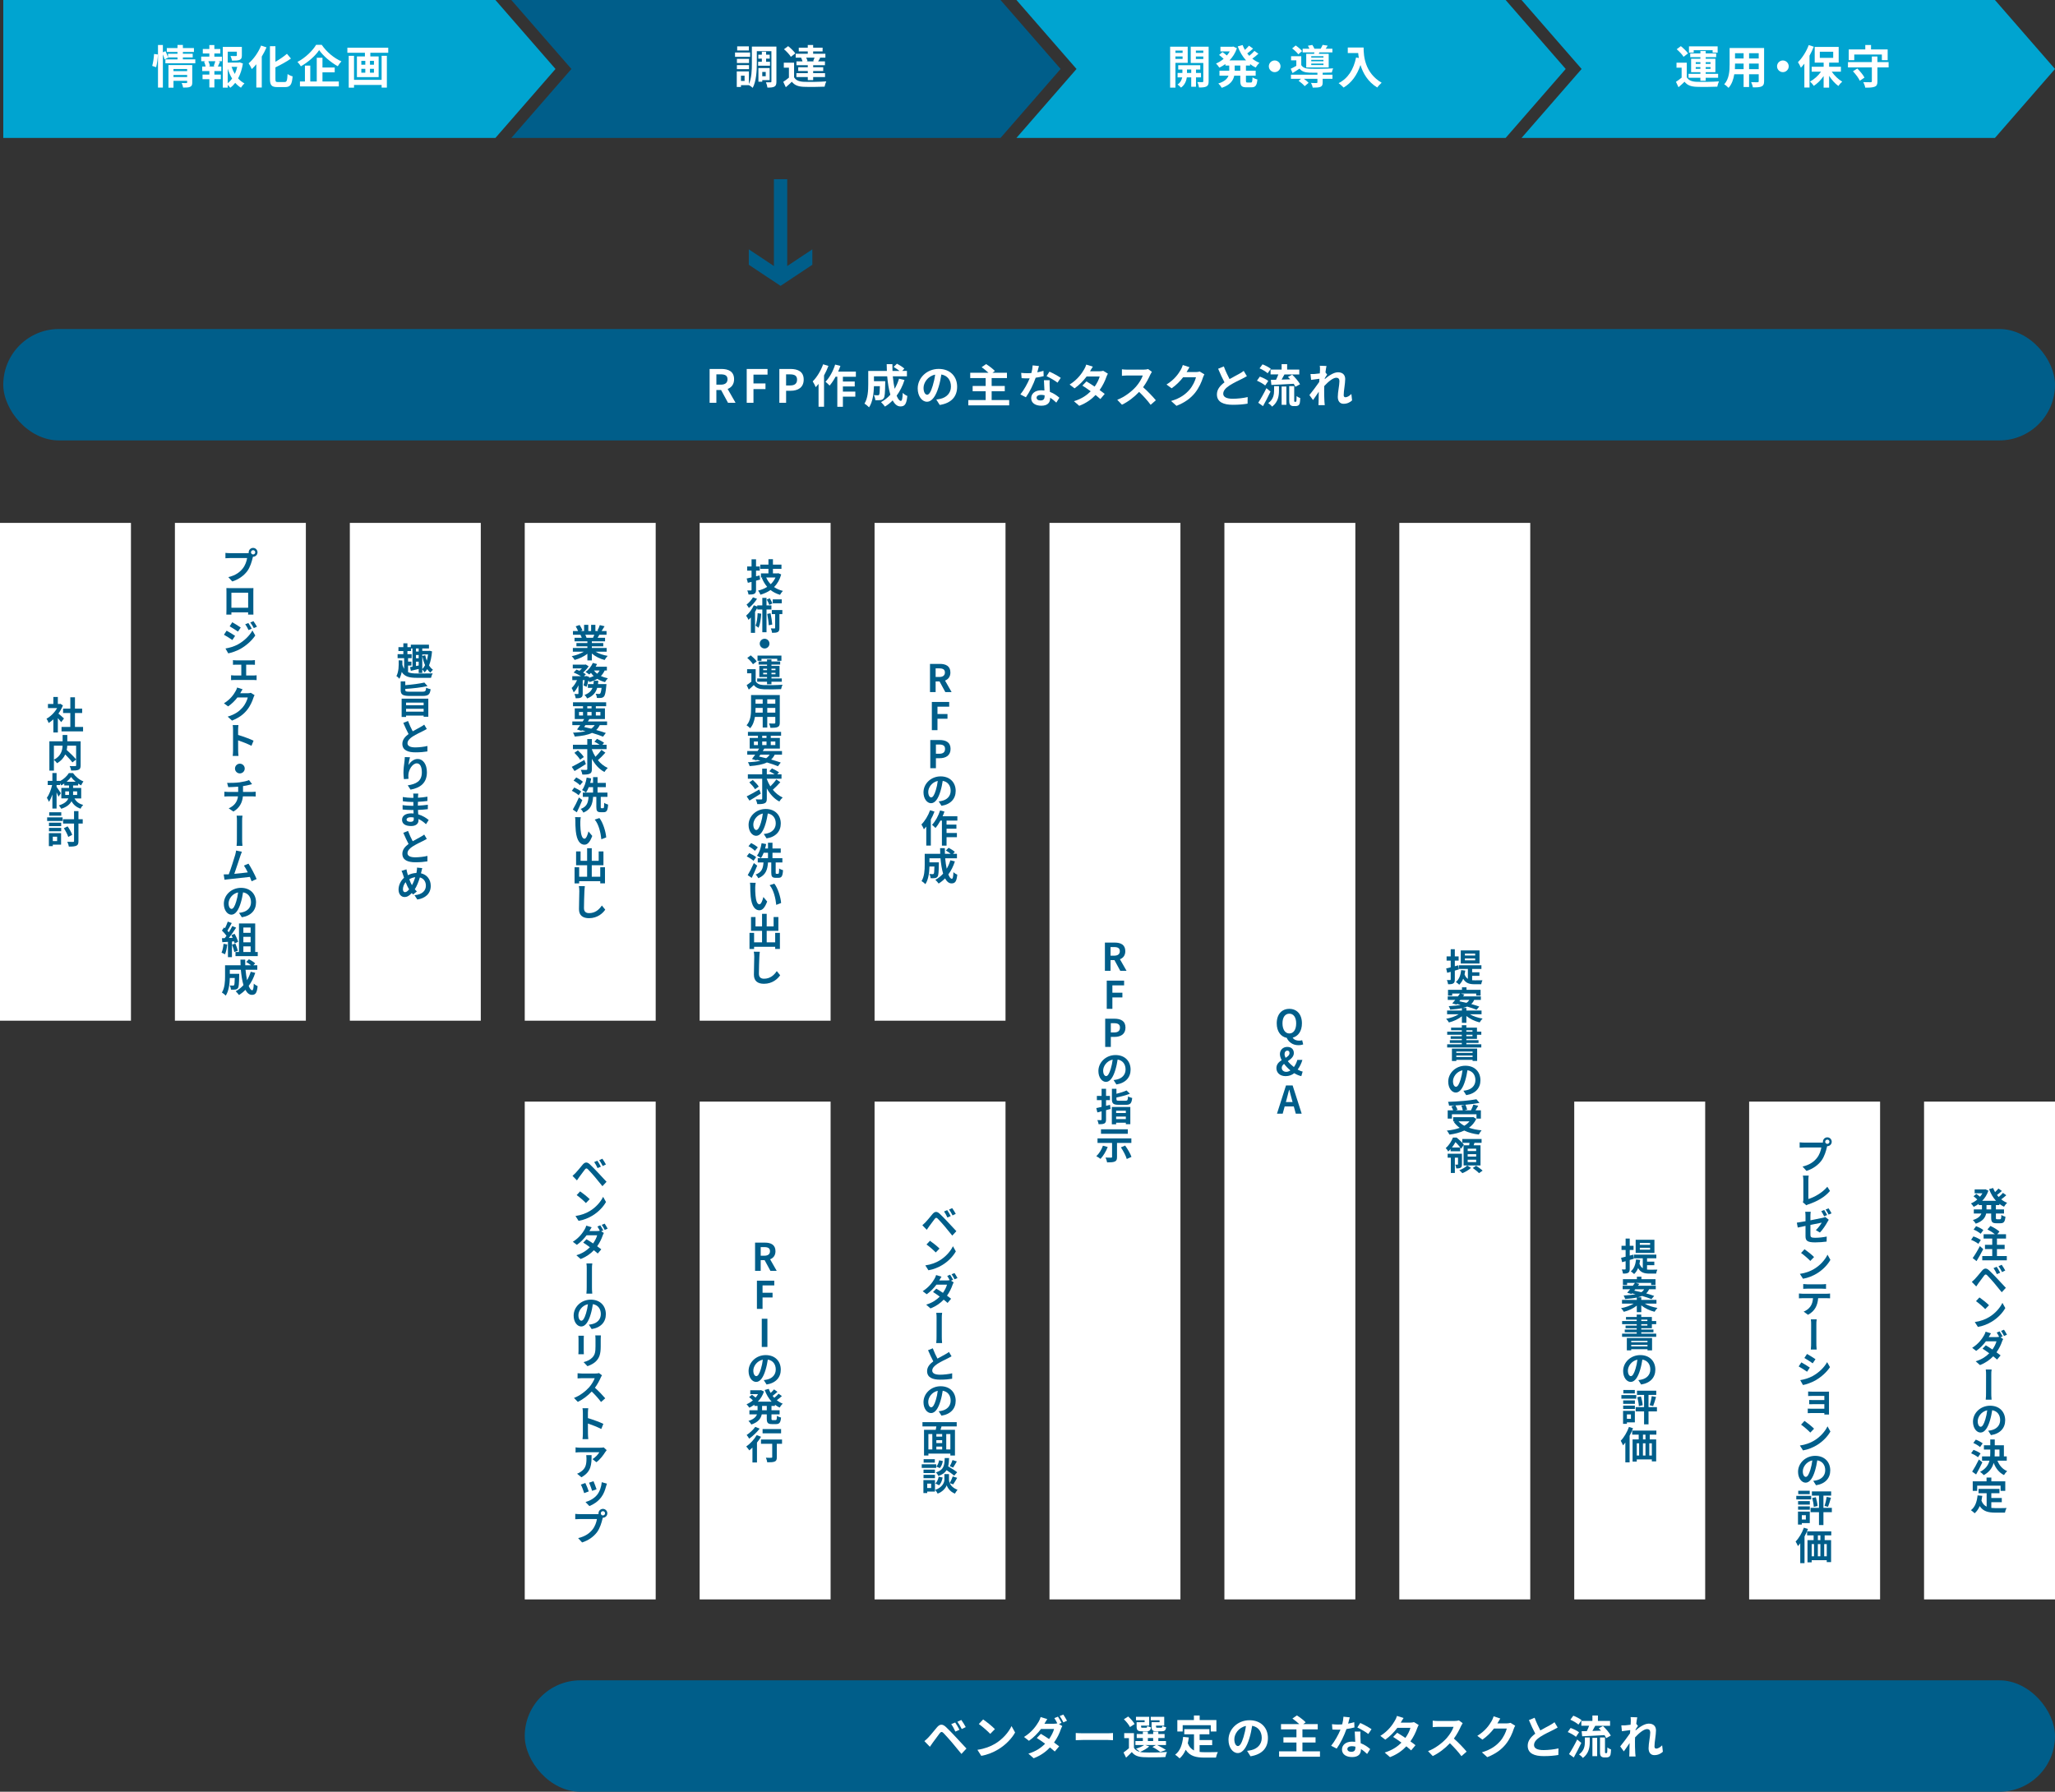
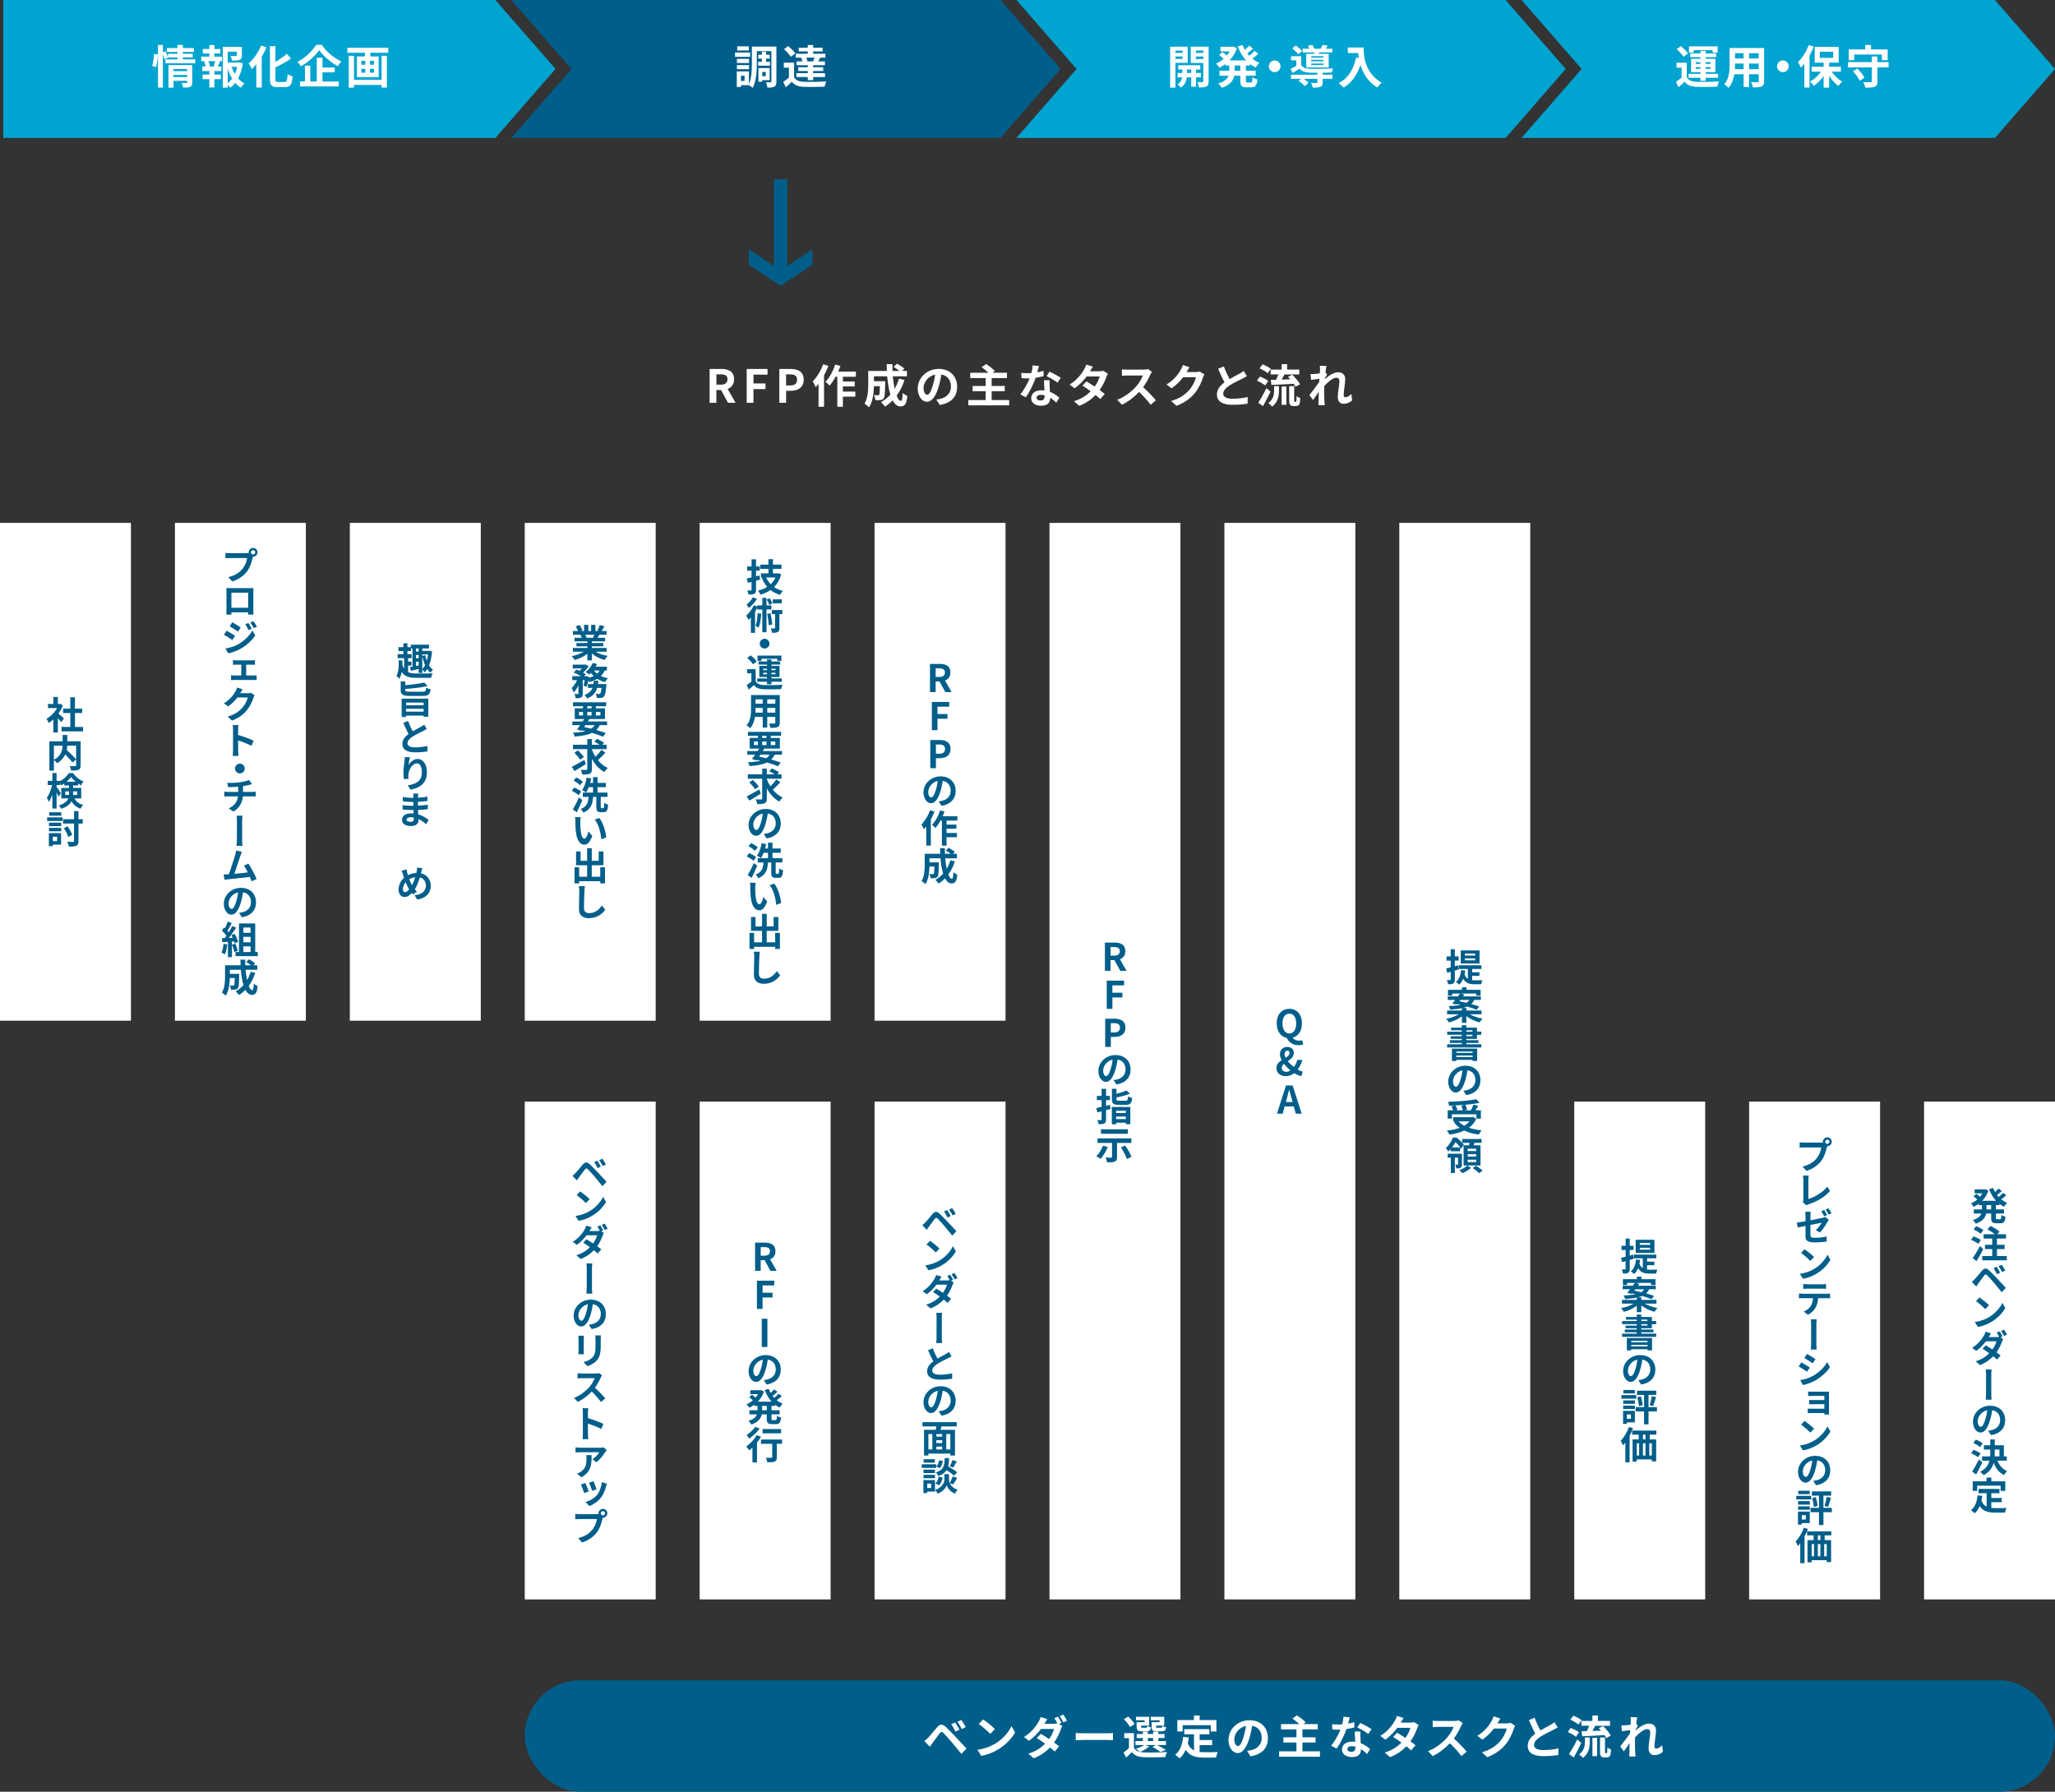
<svg xmlns="http://www.w3.org/2000/svg" id="_レイヤー_2" data-name="レイヤー_2" viewBox="0 0 1079.85 941.5">
  <rect x="0" y="0" width="1079.85" height="941.5" fill="#333333" stroke="none" />
  <defs>
    <style>
      .cls-1 {
        fill: #005e8a;
      }

      .cls-2 {
        fill: #00a4d0;
      }

      .cls-3 {
        fill: #fff;
      }

      .cls-4 {
        fill: none;
        stroke: #005e8a;
        stroke-miterlimit: 10;
        stroke-width: 7px;
      }
    </style>
  </defs>
  <g id="_レイヤー_1-2" data-name="レイヤー_1">
    <polygon class="cls-2" points="260.33 72.48 29.43 72.48 1.72 72.48 1.72 39.55 1.72 0 29.43 0 260.33 0 291.9 36.24 260.33 72.48" />
    <polygon class="cls-1" points="525.75 72.48 296.99 72.48 268.69 72.48 300.26 36.24 268.69 0 296.99 0 525.75 0 557.32 36.24 525.75 72.48" />
    <polygon class="cls-2" points="791.17 72.48 562.41 72.48 534.11 72.48 565.68 36.24 534.11 0 562.41 0 791.17 0 822.74 36.24 791.17 72.48" />
    <polygon class="cls-2" points="1048.29 72.48 827.83 72.48 799.53 72.48 831.1 36.24 799.53 0 827.83 0 1048.29 0 1079.85 36.24 1048.29 72.48" />
    <g>
      <path class="cls-3" d="M79.98,34.62c.5-1.63.86-4.32.98-6.26l2.02.26c-.05,1.99-.43,4.85-.94,6.7l-2.06-.7ZM102.63,31.21v2.04h-15.72v-2.04h6.36v-1.03h-4.97l.05.12-1.87.91c-.17-.7-.5-1.7-.89-2.64v17.45h-2.57v-22.39h2.57v3.84l1.37-.58c.5,1.03,1.05,2.38,1.34,3.26v-1.9h4.97v-.96h-5.62v-2.04h5.62v-1.63h2.83v1.63h5.81v2.04h-5.81v.96h5.16v1.92h-5.16v1.03h6.53ZM101.03,43.31c0,1.25-.24,1.92-1.1,2.3-.84.41-2.04.41-3.7.41-.1-.7-.43-1.73-.77-2.42.98.07,2.11.05,2.42.05.34,0,.46-.1.46-.38v-.79h-7.18v3.6h-2.64v-11.9h12.5v9.15ZM91.16,36.25v1.13h7.18v-1.13h-7.18ZM98.34,40.5v-1.1h-7.18v1.1h7.18Z" />
      <path class="cls-3" d="M112.64,29.77h4.01v2.4h-1.99l.94.24c-.41.89-.77,1.82-1.1,2.54h1.8v2.4h-3.65v1.85h3.38v2.4h-3.38v4.37h-2.64v-4.37h-3.58v-2.4h3.58v-1.85h-3.77v-2.4h1.8c-.14-.77-.46-1.78-.79-2.57l.86-.22h-2.38v-2.4h4.27v-1.66h-3.43v-2.35h3.43v-2.09h2.64v2.09h3.12v2.35h-3.12v1.66ZM112.28,34.74c.29-.72.65-1.75.86-2.57h-3.65c.41.86.74,1.9.84,2.57l-.77.22h3.48l-.77-.22ZM127.64,33.35c-.46,2.9-1.3,5.59-2.52,7.85.98,1.08,2.09,1.99,3.34,2.62-.62.53-1.44,1.54-1.85,2.26-1.13-.67-2.11-1.54-3-2.54-.77.98-1.63,1.85-2.62,2.57-.31-.48-.82-1.03-1.32-1.49v1.42h-2.59v-21.39h10.01v4.51c0,1.22-.26,1.92-1.2,2.3-.91.38-2.21.41-3.96.41-.12-.77-.48-1.75-.82-2.45,1.18.05,2.5.05,2.86.05.36-.02.48-.1.48-.36v-1.97h-4.78v5.74h5.78l.48-.12,1.7.6ZM119.67,43.74c.86-.7,1.63-1.51,2.3-2.45-.94-1.54-1.7-3.29-2.3-5.18v7.63ZM121.69,35.13c.43,1.32,1.01,2.57,1.7,3.72.55-1.15.98-2.42,1.27-3.72h-2.98Z" />
      <path class="cls-3" d="M140.05,24.88c-.7,1.63-1.54,3.26-2.5,4.85v16.27h-2.86v-12.24c-.77.94-1.58,1.8-2.38,2.54-.31-.72-1.13-2.3-1.66-3.02,2.59-2.18,5.11-5.71,6.55-9.34l2.83.94ZM149.58,43.1c1.15,0,1.34-.82,1.54-4.2.67.5,1.87,1.06,2.64,1.22-.34,4.13-1.08,5.64-3.91,5.64h-4.11c-3.02,0-3.89-.96-3.89-4.34v-17.16h2.88v8.21c2.26-1.3,4.46-2.83,6.05-4.2l2.11,2.5c-2.38,1.68-5.35,3.29-8.16,4.63v6.05c0,1.42.17,1.66,1.32,1.66h3.53Z" />
      <path class="cls-3" d="M169.04,23.53c2.59,3.79,6.53,7.06,10.37,8.71-.72.74-1.37,1.68-1.92,2.57-3.72-2.06-7.73-5.52-9.79-8.47-1.94,2.93-5.64,6.26-9.6,8.5-.36-.65-1.18-1.7-1.8-2.3,4.15-2.14,8.02-5.95,9.82-9h2.93ZM169.45,42.81h8.59v2.59h-20.43v-2.59h2.62v-8.33h2.81v8.33h3.41v-12.46h3v5.14h6.43v2.52h-6.43v4.8Z" />
      <path class="cls-3" d="M204.01,25.07v2.66h-9.41v1.92h4.37v10.87h-11.42v-10.87h4.2v-1.92h-9.22v-2.66h21.48ZM200.53,29.32h2.76v16.71h-2.76v-1.39h-14.5v1.42h-2.78v-16.73h2.78v12.63h14.5v-12.63ZM189.87,34h2.09v-2.02h-2.09v2.02ZM189.87,38.2h2.09v-2.04h-2.09v2.04ZM196.5,31.98h-2.09v2.02h2.09v-2.02ZM196.5,36.16h-2.09v2.04h2.09v-2.04Z" />
    </g>
    <g>
      <path class="cls-3" d="M617.66,33.04v13.01h-2.79v-21.51h9.24v8.5h-6.46ZM617.66,26.58v1.22h3.77v-1.22h-3.77ZM621.42,30.97v-1.3h-3.77v1.3h3.77ZM628.46,40.65v4.94h-2.5v-4.94h-2.3c-.24,1.66-1.03,3.98-3.07,5.38-.41-.5-1.27-1.25-1.82-1.63,1.54-.96,2.21-2.52,2.45-3.74h-2.42v-2.33h2.52v-1.8h-2.19v-2.26h11.59v2.26h-2.26v1.8h2.64v2.33h-2.64ZM625.96,38.32v-1.8h-2.23v1.8h2.23ZM635.11,42.71c0,1.46-.26,2.26-1.13,2.71-.86.48-2.11.55-3.94.55-.1-.79-.48-2.09-.86-2.83,1.08.05,2.26.05,2.62.02.38,0,.5-.14.5-.48v-9.6h-6.6v-8.54h9.41v18.17ZM628.41,26.58v1.22h3.89v-1.22h-3.89ZM632.3,31.02v-1.34h-3.89v1.34h3.89Z" />
      <path class="cls-3" d="M654.71,34.43v2.71h5.11v2.62h-5.11v2.59c0,.86.1,1.01.77,1.01h1.85c.62,0,.74-.48.84-2.74.6.48,1.75.96,2.57,1.13-.29,3.17-1.03,4.13-3.14,4.13h-2.62c-2.59,0-3.24-.84-3.24-3.5v-2.62h-3.17c-.53,2.52-2.11,4.9-6.55,6.38-.36-.65-1.22-1.75-1.82-2.28,3.31-1.01,4.75-2.5,5.35-4.1h-4.75v-2.62h5.14v-2.71h-2.02v-.79c-1.01.74-2.09,1.37-3.19,1.9-.38-.65-1.18-1.63-1.73-2.16,1.39-.58,2.76-1.42,3.98-2.47-.62-.62-1.58-1.44-2.38-2.04l1.8-1.49c.72.5,1.63,1.2,2.3,1.78.58-.67,1.08-1.39,1.51-2.16h-4.9v-2.45h6.26l.5-.1,1.9.89c-.84,2.52-2.21,4.66-3.89,6.38h8.69c-1.87-2.02-3.31-4.51-4.37-7.34l2.57-.72c.34.89.72,1.75,1.2,2.57.79-.72,1.58-1.56,2.14-2.23l2.16,1.54c-.98.89-2.09,1.82-3.07,2.54.34.43.7.84,1.06,1.25.98-.79,2.04-1.78,2.71-2.59l2.09,1.49c-.98.91-2.14,1.85-3.19,2.59,1.13.91,2.38,1.66,3.75,2.21-.67.55-1.54,1.68-1.97,2.45-1.06-.5-2.04-1.1-2.95-1.8v.77h-2.18ZM651.74,34.43h-2.95v2.71h2.95v-2.71Z" />
      <path class="cls-3" d="M672.88,34.84c0,1.68-1.39,3.07-3.07,3.07s-3.07-1.39-3.07-3.07,1.39-3.07,3.07-3.07,3.07,1.39,3.07,3.07Z" />
      <path class="cls-3" d="M695.03,39.25h5.14v2.16h-5.14v1.92c0,1.27-.26,1.94-1.22,2.33-.96.36-2.23.38-4.01.38-.12-.77-.53-1.75-.89-2.47,1.18.07,2.5.07,2.86.05.38,0,.5-.1.5-.36v-1.85h-7.13c.96.67,1.94,1.49,2.5,2.11l-2.06,1.75c-.62-.79-2.06-2.02-3.19-2.81l1.27-1.06h-5.3v-2.16h13.92v-1.01c-1.61,0-3.1-.02-4.2-.05-2.42-.1-4.06-.62-5.21-2.14-1.15.79-2.33,1.54-3.67,2.35l-.96-2.26c.89-.43,1.95-.96,2.95-1.54v-2.9h-2.76v-2.16h5.35v4.66c.79,1.32,2.23,1.85,4.27,1.92,2.9.12,9.17.05,12.48-.19-.24.53-.58,1.56-.7,2.18-1.27.05-3,.1-4.8.12v1.01ZM682.24,28.55c-.62-.89-2.04-2.21-3.24-3.1l1.85-1.56c1.2.82,2.66,2.04,3.34,2.95l-1.94,1.7ZM690.52,28.29c.05-.24.12-.5.17-.77h-6.19v-1.92h3.58c-.22-.53-.53-1.1-.82-1.56l2.33-.43c.41.58.86,1.37,1.1,1.99h3.29c.38-.65.79-1.44,1.03-2.02l2.66.41c-.36.6-.72,1.15-1.06,1.61h3.53v1.92h-6.84l-.31.77h5.21v7.15h-11.81v-7.15h4.13ZM695.44,29.53h-6.41v.72h6.41v-.72ZM695.44,31.45h-6.41v.74h6.41v-.74ZM695.44,33.4h-6.41v.77h6.41v-.77Z" />
      <path class="cls-3" d="M716.54,24.97c0,4.54.65,13.3,9.48,18.51-.62.5-1.8,1.75-2.3,2.5-4.97-3-7.51-7.54-8.83-11.83-1.8,5.38-4.68,9.36-8.86,11.86-.53-.6-1.87-1.78-2.62-2.33,4.99-2.52,7.85-7.15,9.17-13.47l1.46.26c-.17-.91-.26-1.78-.34-2.59h-5.47v-2.9h8.3Z" />
    </g>
    <g>
      <path class="cls-3" d="M886.36,40.6c.94,1.61,2.62,2.28,5.06,2.38,2.88.12,8.54.05,11.86-.22-.34.67-.74,1.99-.89,2.78-2.98.14-8.06.19-10.99.07-2.86-.12-4.78-.82-6.22-2.66-.96.94-1.94,1.85-3.17,2.88l-1.34-2.83c.94-.6,2.02-1.39,2.98-2.21v-5.23h-2.69v-2.62h5.4v7.66ZM884.66,29.85c-.67-1.18-2.26-2.83-3.6-3.98l2.18-1.63c1.34,1.08,3,2.66,3.77,3.82l-2.35,1.8ZM893.51,40.86h-6.22v-2.06h6.22v-.89h-4.87v-7.03h4.87v-.84h-5.33v-1.97h5.33v-1.25h2.79v1.25h5.5v1.97h-5.5v.84h5.09v7.03h-5.09v.89h6.53v2.06h-6.53v1.58h-2.79v-1.58ZM890.01,27.66h-2.5v-3.29h15.07v3.29h-2.64v-1.27h-9.94v1.27ZM891.07,33.59h2.45v-.94h-2.45v.94ZM893.51,36.18v-.94h-2.45v.94h2.45ZM896.3,32.65v.94h2.54v-.94h-2.54ZM898.84,35.25h-2.54v.94h2.54v-.94Z" />
      <path class="cls-3" d="M926.99,42.66c0,1.54-.34,2.3-1.29,2.74-.98.48-2.45.53-4.61.5-.1-.77-.55-1.99-.91-2.74,1.34.07,2.93.05,3.36.05.46,0,.62-.14.62-.58v-3.6h-5.06v6.7h-2.88v-6.7h-4.9c-.43,2.62-1.3,5.26-3.02,7.13-.46-.53-1.61-1.51-2.26-1.85,2.62-2.88,2.83-7.15,2.83-10.51v-8.57h18.12v17.43ZM916.22,36.35v-2.95h-4.51v.43c0,.77-.02,1.63-.07,2.52h4.58ZM911.71,27.95v2.78h4.51v-2.78h-4.51ZM924.16,27.95h-5.06v2.78h5.06v-2.78ZM924.16,36.35v-2.95h-5.06v2.95h5.06Z" />
      <path class="cls-3" d="M939.93,34.84c0,1.68-1.39,3.07-3.07,3.07s-3.07-1.39-3.07-3.07,1.39-3.07,3.07-3.07,3.07,1.39,3.07,3.07Z" />
      <path class="cls-3" d="M953.08,24.54c-.62,1.56-1.37,3.19-2.23,4.73v16.73h-2.71v-12.55c-.6.77-1.2,1.49-1.82,2.14-.26-.7-1.06-2.23-1.54-2.93,2.23-2.16,4.42-5.57,5.66-8.98l2.64.86ZM962.54,37.67c1.42,2.09,3.48,4.06,5.5,5.23-.65.55-1.56,1.56-2.02,2.28-1.75-1.25-3.5-3.19-4.87-5.33v6.19h-2.88v-6.07c-1.46,2.11-3.29,3.94-5.18,5.16-.43-.7-1.32-1.73-1.97-2.28,2.16-1.13,4.3-3.07,5.79-5.18h-4.92v-2.59h6.29v-2.16h-4.7v-8.26h12.6v8.26h-5.02v2.16h6.19v2.59h-4.8ZM956.27,30.4h7.03v-3.22h-7.03v3.22Z" />
      <path class="cls-3" d="M992.42,35.41h-5.88v7.32c0,1.63-.34,2.4-1.44,2.83-1.1.46-2.71.5-4.97.5-.12-.86-.6-2.11-1.01-2.9,1.56.07,3.34.05,3.82.05.5,0,.67-.12.67-.53v-7.27h-12.55v-2.78h12.55v-2.95h2.93v2.95h5.88v2.78ZM974.37,31.62h-2.9v-5.64h8.69v-2.35h3.02v2.35h8.74v5.64h-3.05v-2.98h-14.5v2.98ZM975.95,35.99c1.44,1.42,3.1,3.38,3.79,4.78l-2.45,1.66c-.62-1.39-2.18-3.48-3.62-4.97l2.28-1.46Z" />
    </g>
    <g>
      <path class="cls-3" d="M394.16,29.85h-7.92v-2.26h7.92v2.26ZM407.99,42.83c0,1.39-.22,2.21-1.03,2.66-.82.48-1.99.53-3.7.53-.07-.77-.43-2.04-.79-2.78.98.05,2.09.02,2.45.02.34,0,.43-.1.43-.46v-15.89h-7.66v6.5c0,3.82-.29,9.29-2.16,12.75-.41-.43-1.37-1.1-1.99-1.42h-4.18v.96h-2.21v-8.18h6.38v6.67c1.44-3.12,1.56-7.46,1.56-10.78v-8.93h12.89v18.34ZM393.59,33.11h-6.36v-2.18h6.36v2.18ZM387.22,34.21h6.36v2.14h-6.36v-2.14ZM393.51,26.53h-6.14v-2.16h6.14v2.16ZM391.26,39.76h-1.9v2.76h1.9v-2.76ZM400.33,32.44v-1.63h-1.85v-2.06h1.85v-1.56h2.23v1.56h1.9v2.06h-1.9v1.63h2.06v2.09h-6.24v-2.09h1.95ZM400.55,42.11v.82h-2.02v-7.18h5.9v6.36h-3.89ZM400.55,37.81v2.26h1.82v-2.26h-1.82Z" />
      <path class="cls-3" d="M417.27,40.6c.94,1.61,2.62,2.28,5.06,2.38,2.88.12,8.54.05,11.86-.22-.34.67-.74,1.99-.89,2.78-2.98.14-8.07.19-10.99.07-2.86-.12-4.78-.82-6.22-2.66-.96.94-1.94,1.85-3.17,2.88l-1.34-2.83c.94-.6,2.02-1.39,2.98-2.21v-5.23h-2.69v-2.62h5.4v7.66ZM415.57,29.85c-.67-1.18-2.26-2.83-3.6-3.98l2.18-1.63c1.34,1.08,3,2.66,3.77,3.82l-2.35,1.8ZM421.26,30.3h-3.14v-2.06h6.34v-1.22h-4.73v-1.97h4.73v-1.42h2.83v1.42h4.97v1.97h-4.97v1.22h6.43v2.06h-3.31l.6.14c-.41.67-.77,1.3-1.1,1.8h3.58v2.02h-6.19v1.08h5.28v1.97h-5.28v1.13h6.24v2.06h-6.24v1.61h-2.83v-1.61h-5.98v-2.06h5.98v-1.13h-5.02v-1.97h5.02v-1.08h-5.95v-2.02h3.17c-.14-.6-.43-1.32-.74-1.87l.34-.07ZM427.31,32.1c.24-.53.5-1.2.72-1.8h-4.39c.31.6.58,1.3.7,1.8l-.65.14h4.18l-.55-.14Z" />
    </g>
    <polygon class="cls-1" points="393.48 139.13 393.48 139.19 393.48 131.02 410.17 142.11 426.86 131.02 426.86 139.19 426.86 139.13 410.17 150.21 393.48 139.13" />
    <line class="cls-4" x1="410.17" y1="94.15" x2="410.17" y2="142.36" />
-     <rect class="cls-1" x="1.72" y="172.88" width="1078.13" height="58.55" rx="29.27" ry="29.27" />
    <g>
      <path class="cls-3" d="M372.88,193.87h6.19c3.72,0,6.67,1.32,6.67,5.4,0,2.66-1.34,4.32-3.38,5.11l4.15,7.27h-3.96l-3.65-6.72h-2.47v6.72h-3.55v-17.79ZM378.74,202.13c2.28,0,3.55-.96,3.55-2.86s-1.27-2.57-3.55-2.57h-2.3v5.42h2.3Z" />
      <path class="cls-3" d="M392.37,193.87h10.95v2.98h-7.39v4.63h6.31v2.98h-6.31v7.2h-3.55v-17.79Z" />
      <path class="cls-3" d="M409.53,193.87h5.83c3.94,0,6.96,1.39,6.96,5.59s-3.05,5.88-6.86,5.88h-2.38v6.31h-3.55v-17.79ZM415.22,202.54c2.45,0,3.62-1.03,3.62-3.07s-1.3-2.76-3.75-2.76h-2.02v5.83h2.14Z" />
      <path class="cls-3" d="M435.31,192.29c-.62,1.68-1.42,3.38-2.3,4.99v16.44h-2.88v-12c-.5.6-1.01,1.2-1.49,1.73-.26-.7-1.08-2.33-1.58-3.05,2.18-2.16,4.27-5.57,5.47-8.98l2.78.86ZM442.92,197.95v2.52h6.22v2.59h-6.22v2.71h6.53v2.64h-6.53v5.33h-2.93v-15.79h-.91c-.96,1.78-2.06,3.41-3.14,4.66-.46-.53-1.58-1.54-2.18-1.99,2.11-2.16,4.01-5.62,5.09-9.05l2.76.7c-.34,1.01-.72,1.99-1.18,2.98h9.31v2.71h-6.82Z" />
      <path class="cls-3" d="M475.29,199.68c-.98,3.12-2.4,5.9-4.13,8.23.7,1.73,1.46,2.74,2.23,2.74.58,0,.87-1.2.98-4.2.65.67,1.66,1.3,2.42,1.61-.46,4.44-1.42,5.5-3.65,5.5-1.68,0-3-1.2-4.06-3.17-1.22,1.27-2.57,2.35-4.06,3.26-.43-.62-1.46-1.8-2.06-2.35,1.85-1.01,3.5-2.33,4.9-3.89-.82-2.71-1.34-6.07-1.66-9.67h-6.96v2.57h5.93s-.02.74-.02,1.08c-.07,5.04-.22,7.18-.77,7.87-.46.62-.94.84-1.66.96-.62.1-1.66.1-2.76.07-.05-.84-.36-1.94-.79-2.66.86.07,1.68.1,2.06.1.34,0,.53-.05.72-.29.24-.34.34-1.49.41-4.51h-3.12c-.1,3.5-.6,8.19-2.57,11.11-.5-.55-1.78-1.61-2.42-1.94,1.82-2.88,1.99-7.06,1.99-10.18v-7.01h9.79c-.05-1.18-.1-2.35-.1-3.55h3c-.02,1.2,0,2.38.05,3.55h3.67c-.89-.72-2.09-1.49-3.07-2.09l1.73-1.7c1.32.67,3.07,1.78,3.91,2.57l-1.15,1.22h2.5v2.83h-7.42c.22,2.4.55,4.66.96,6.58.94-1.61,1.73-3.38,2.3-5.33l2.86.7Z" />
      <path class="cls-3" d="M493.8,212.79l-1.8-2.86c.91-.1,1.58-.24,2.23-.38,3.07-.72,5.47-2.93,5.47-6.43,0-3.31-1.8-5.78-5.04-6.34-.34,2.04-.74,4.25-1.44,6.5-1.44,4.85-3.5,7.82-6.12,7.82s-4.87-2.93-4.87-6.98c0-5.54,4.8-10.27,11.02-10.27s9.7,4.13,9.7,9.36-3.1,8.64-9.14,9.58ZM487.2,207.41c1.01,0,1.95-1.51,2.93-4.75.55-1.78,1.01-3.82,1.27-5.81-3.96.82-6.1,4.32-6.1,6.96,0,2.42.96,3.6,1.9,3.6Z" />
      <path class="cls-3" d="M530.3,210.2v2.81h-21.48v-2.81h9.12v-4.63h-6.84v-2.76h6.84v-4.15h-8.11v-2.78h9.6c-1.01-.98-2.45-2.09-3.6-2.93l2.35-1.63c1.54.98,3.6,2.52,4.61,3.62l-1.27.94h7.61v2.78h-8.04v4.15h6.89v2.76h-6.89v4.63h9.22Z" />
      <path class="cls-3" d="M545.08,195.63c1.18-.22,2.3-.48,3.24-.77l.1,2.78c-1.1.29-2.59.6-4.2.84-1.15,3.36-3.19,7.56-5.14,10.27l-2.9-1.49c1.9-2.35,3.84-5.88,4.9-8.47-.43.02-.84.02-1.25.02-.98,0-1.97-.02-3-.1l-.22-2.78c1.03.12,2.3.17,3.19.17.72,0,1.44-.02,2.18-.1.34-1.32.6-2.76.65-4.01l3.31.34c-.19.77-.5,1.99-.87,3.29ZM551.56,202.87c.02.7.1,1.85.14,3.05,2.06.77,3.74,1.97,4.97,3.07l-1.61,2.57c-.84-.77-1.92-1.78-3.24-2.57v.24c0,2.23-1.22,3.96-4.63,3.96-2.98,0-5.33-1.32-5.33-3.96,0-2.35,1.97-4.15,5.3-4.15.58,0,1.1.05,1.66.1-.1-1.78-.22-3.91-.26-5.38h3c-.07,1.01-.02,2.02,0,3.07ZM546.76,210.43c1.66,0,2.16-.91,2.16-2.23v-.48c-.62-.14-1.27-.24-1.94-.24-1.39,0-2.28.62-2.28,1.46,0,.89.74,1.49,2.06,1.49ZM549.93,197.67l1.54-2.38c1.73.74,4.71,2.38,5.93,3.26l-1.7,2.52c-1.39-1.1-4.13-2.66-5.76-3.41Z" />
      <path class="cls-3" d="M572.76,195.1h4.87c.74,0,1.56-.1,2.09-.26l2.45,1.51c-.26.46-.58,1.1-.79,1.7-.65,1.94-1.85,4.51-3.55,6.91,1.03.74,1.97,1.44,2.67,2.02l-2.28,2.71c-.65-.6-1.54-1.34-2.52-2.14-2.11,2.23-4.85,4.27-8.59,5.69l-2.78-2.42c4.15-1.27,6.82-3.22,8.81-5.21-1.56-1.15-3.14-2.23-4.37-3l2.14-2.18c1.27.72,2.78,1.7,4.3,2.71,1.25-1.73,2.28-3.82,2.64-5.3h-6.86c-1.68,2.23-3.91,4.54-6.34,6.22l-2.59-1.99c4.2-2.62,6.43-5.9,7.63-7.99.38-.58.89-1.68,1.1-2.5l3.48,1.08c-.6.84-1.2,1.92-1.49,2.45Z" />
      <path class="cls-3" d="M604.44,196.87c-.82,1.87-2.16,4.44-3.77,6.6,2.38,2.06,5.28,5.14,6.7,6.86l-2.74,2.38c-1.56-2.16-3.79-4.61-6.05-6.79-2.54,2.69-5.74,5.18-9.02,6.74l-2.47-2.59c3.86-1.44,7.58-4.37,9.84-6.89,1.58-1.8,3.05-4.18,3.58-5.88h-8.14c-1.01,0-2.33.14-2.83.17v-3.41c.65.1,2.11.17,2.83.17h8.47c1.03,0,1.99-.14,2.47-.31l1.97,1.46c-.19.26-.62,1.01-.84,1.49Z" />
      <path class="cls-3" d="M623.59,195.39s-.05.07-.07.12h4.82c.74,0,1.54-.12,2.09-.29l2.45,1.51c-.26.46-.6,1.13-.79,1.73-.65,2.14-2.02,5.33-4.18,8.02-2.28,2.78-5.19,4.99-9.7,6.77l-2.83-2.54c4.92-1.46,7.58-3.55,9.67-5.93,1.63-1.87,3.02-4.75,3.41-6.55h-6.75c-1.61,2.09-3.7,4.2-6.05,5.81l-2.69-1.99c4.2-2.57,6.29-5.66,7.49-7.73.36-.6.86-1.7,1.08-2.52l3.5,1.15c-.55.84-1.18,1.92-1.46,2.45Z" />
      <path class="cls-3" d="M646.13,199.18c1.97-1.15,4.06-2.18,5.18-2.83.91-.53,1.61-.94,2.23-1.46l1.66,2.78c-.72.43-1.49.84-2.38,1.3-1.49.74-4.51,2.14-6.7,3.55-1.99,1.32-3.34,2.69-3.34,4.37s1.66,2.64,4.99,2.64c2.47,0,5.71-.36,7.85-.89l-.05,3.46c-2.04.36-4.58.6-7.71.6-4.78,0-8.4-1.32-8.4-5.45,0-2.64,1.68-4.63,3.98-6.34-1.1-2.04-2.26-4.61-3.34-7.15l3-1.22c.91,2.5,2.04,4.8,3,6.65Z" />
      <path class="cls-3" d="M664.82,202.56c-.91-.82-2.81-1.87-4.32-2.52l1.51-2.14c1.49.53,3.48,1.46,4.44,2.28l-1.63,2.38ZM667.63,205.75c-1.2,2.54-2.62,5.3-3.96,7.66l-2.5-1.78c1.2-1.82,2.93-4.85,4.3-7.66l2.16,1.78ZM666.12,196.15c-.86-.84-2.74-1.94-4.25-2.59l1.56-2.11c1.46.55,3.38,1.56,4.34,2.35l-1.66,2.35ZM669.5,202.9h2.57v2.33c0,2.66-.41,6.02-3.62,8.45-.41-.6-1.37-1.46-2.02-1.87,2.76-1.97,3.07-4.61,3.07-6.67v-2.23ZM673.46,194.21v-2.86h2.9v2.86h6.38v2.54h-7.78c-.5.94-1.03,1.87-1.51,2.71,1.44-.02,3-.07,4.54-.14-.41-.43-.82-.89-1.2-1.27l2.21-1.18c1.56,1.49,3.36,3.55,4.13,5.04l-2.4,1.32c-.22-.46-.53-.98-.91-1.56-4.18.26-8.57.46-11.74.6l-.29-2.66c.82-.02,1.73-.02,2.74-.05.41-.86.87-1.87,1.2-2.81h-4.08v-2.54h5.81ZM673.46,203.11h2.5v9.6h-2.5v-9.6ZM680.76,211.13c.12,0,.24-.02.31-.1.1-.05.14-.24.19-.62.02-.36.05-1.2.07-2.28.46.41,1.27.84,1.92,1.06-.05,1.08-.14,2.3-.29,2.81-.17.53-.41.84-.79,1.08-.31.19-.89.31-1.32.31h-1.22c-.58,0-1.22-.19-1.63-.6-.38-.38-.55-.89-.55-2.52v-7.37h2.62v7.44c0,.36,0,.58.05.67.05.07.17.12.26.12h.38Z" />
      <path class="cls-3" d="M693.53,192.19l3.5.12c-.14.67-.36,1.9-.53,3.38l.89,1.15c-.34.43-.82,1.22-1.22,1.85-.02.17-.02.34-.05.53,1.9-1.66,4.66-3.6,6.98-3.6,2.59,0,3.77,1.54,3.77,3.55,0,2.5-.79,6.02-.79,8.5,0,.62.31,1.08.91,1.08.89,0,2.02-.62,3.12-1.73l.38,3.38c-1.1,1.03-2.57,1.78-4.51,1.78-1.8,0-3-1.3-3-3.62,0-2.59.86-6.12.86-8.3,0-1.18-.62-1.78-1.63-1.78-1.78,0-4.37,2.21-6.34,4.37-.02.67-.05,1.32-.05,1.94,0,1.97,0,3.98.14,6.24.02.43.1,1.3.17,1.85h-3.31c.05-.55.07-1.39.07-1.78.05-1.87.07-3.26.1-5.28-1.01,1.51-2.18,3.26-3.02,4.39l-1.9-2.62c1.37-1.68,3.77-4.85,5.14-6.86.05-.55.1-1.13.12-1.7-1.18.14-3.02.38-4.37.58l-.31-3.07c.7.02,1.25.02,2.09-.02.7-.05,1.75-.17,2.79-.31.05-.91.1-1.58.1-1.85,0-.7.02-1.42-.1-2.16Z" />
    </g>
    <rect class="cls-1" x="275.74" y="882.95" width="804.11" height="58.55" rx="29.27" ry="29.27" />
    <g>
      <path class="cls-3" d="M487.74,913.07c1.08-1.1,2.95-3.46,4.61-5.42,1.42-1.68,2.83-1.94,4.7-.19,1.61,1.51,3.46,3.43,4.9,4.99,1.61,1.7,4.06,4.37,5.9,6.34l-2.64,2.83c-1.61-1.99-3.65-4.46-5.06-6.12-1.39-1.66-3.53-3.98-4.39-4.87-.77-.77-1.27-.72-1.97.14-.94,1.2-2.64,3.58-3.6,4.87-.55.77-1.13,1.61-1.56,2.23l-2.88-2.98c.72-.58,1.25-1.1,1.99-1.82ZM504.18,908.94l-2.16.94c-.7-1.51-1.29-2.69-2.18-3.91l2.09-.86c.67.98,1.73,2.74,2.26,3.84ZM507.47,907.53l-2.09,1.01c-.77-1.51-1.42-2.62-2.3-3.82l2.06-.94c.7.96,1.78,2.66,2.33,3.74Z" />
      <path class="cls-3" d="M522.8,916.33c4.1-2.42,7.22-6.1,8.74-9.34l1.87,3.38c-1.82,3.24-5.02,6.55-8.88,8.88-2.42,1.46-5.52,2.81-8.9,3.38l-2.02-3.17c3.74-.53,6.86-1.75,9.19-3.14ZM522.8,908.58l-2.45,2.5c-1.25-1.34-4.25-3.96-6-5.18l2.26-2.4c1.68,1.13,4.8,3.62,6.19,5.09Z" />
      <path class="cls-3" d="M557.8,905.32l-1.34.58,1.75,1.08c-.26.48-.58,1.13-.79,1.73-.62,1.94-1.82,4.51-3.55,6.91,1.03.74,1.97,1.44,2.69,2.02l-2.3,2.71c-.65-.6-1.54-1.34-2.52-2.14-2.11,2.23-4.83,4.27-8.57,5.69l-2.78-2.42c4.15-1.27,6.82-3.22,8.79-5.23-1.56-1.13-3.14-2.21-4.37-3l2.14-2.18c1.27.72,2.78,1.7,4.32,2.74,1.22-1.75,2.26-3.82,2.62-5.3h-6.86c-1.68,2.23-3.91,4.54-6.34,6.22l-2.59-2.02c4.2-2.59,6.43-5.88,7.66-7.97.36-.58.87-1.68,1.08-2.5l3.48,1.08c-.58.84-1.2,1.92-1.49,2.45h4.9c.65,0,1.34-.07,1.87-.22-.46-.91-1.03-1.97-1.56-2.74l1.9-.77c.6.86,1.46,2.4,1.9,3.29ZM560.68,904.19l-1.9.84c-.5-1.01-1.27-2.4-1.94-3.31l1.9-.79c.62.91,1.51,2.42,1.94,3.26Z" />
      <path class="cls-3" d="M569.15,910.77h12.89c1.13,0,2.18-.1,2.81-.14v3.77c-.58-.02-1.8-.12-2.81-.12h-12.89c-1.37,0-2.98.05-3.87.12v-3.77c.86.07,2.62.14,3.87.14Z" />
      <path class="cls-3" d="M603.9,917.68c-1.2,1.13-3.22,2.23-4.85,2.9.6.14,1.25.22,1.97.24,2.95.14,8.83.07,12.19-.22-.31.65-.72,1.9-.84,2.66-3.05.17-8.35.22-11.35.07-2.88-.12-4.85-.82-6.29-2.69-.91.96-1.85,1.9-3,2.93l-1.34-2.71c.86-.62,1.92-1.42,2.83-2.23v-5.3h-2.47v-2.62h5.11v7.68c.65,1.13,1.7,1.82,3.1,2.16-.48-.48-1.44-1.3-2.02-1.68,1.56-.48,3.24-1.15,4.25-1.92h-4.56v-2.11h3.91v-1.58h-3.22v-2.09h3.22v-1.27h2.64v1.27h2.78v-1.27h2.71v1.27h3.29v2.09h-3.29v1.58h4.03v2.11h-4.68c1.66.79,3.55,1.82,4.63,2.59l-2.9,1.06c-.91-.74-2.59-1.85-4.18-2.62l1.82-1.03h-5.59l2.09.72ZM593.77,907.5c-.53-1.18-1.97-2.9-3.19-4.1l2.26-1.44c1.25,1.15,2.76,2.76,3.36,3.96l-2.42,1.58ZM601.47,903.93h-4.54v-1.8h6.94v4.63h-4.25v.5c0,.5.1.6.72.6h1.85c.48,0,.58-.14.67-.94.41.31,1.32.6,1.97.72-.24,1.63-.89,2.09-2.33,2.09h-2.52c-2.11,0-2.71-.55-2.71-2.47v-2.33h4.2v-1.01ZM603.18,914.85h2.78v-1.58h-2.78v1.58ZM609.35,903.93h-4.66v-1.8h7.08v4.63h-4.3v.48c0,.53.12.62.72.62h1.94c.48,0,.58-.14.67-.96.43.31,1.37.6,1.99.72-.24,1.66-.86,2.11-2.38,2.11h-2.57c-2.16,0-2.71-.55-2.71-2.47v-2.33h4.2v-1.01Z" />
      <path class="cls-3" d="M630.37,920.58c.86.1,1.78.14,2.74.14,1.3,0,5.26,0,6.86-.07-.41.7-.86,2.06-1.01,2.9h-6c-4.42,0-7.71-.72-9.91-4.13-.77,1.82-1.82,3.36-3.19,4.54-.48-.5-1.68-1.51-2.35-1.94,2.59-1.92,3.77-5.23,4.2-9.34l2.98.29c-.14,1.08-.31,2.09-.53,3.05.72,1.92,1.85,3.07,3.26,3.77v-8.47h-5.11v-2.71h13.2v2.71h-5.14v3h6.6v2.69h-6.6v3.58ZM621.47,909.83h-2.81v-6h8.71v-2.4h3.02v2.4h8.79v6h-2.95v-3.29h-14.76v3.29Z" />
      <path class="cls-3" d="M657.11,922.86l-1.8-2.86c.91-.1,1.58-.24,2.23-.38,3.07-.72,5.47-2.93,5.47-6.43,0-3.31-1.8-5.78-5.04-6.34-.34,2.04-.74,4.25-1.44,6.5-1.44,4.85-3.5,7.82-6.12,7.82s-4.87-2.93-4.87-6.98c0-5.54,4.8-10.27,11.02-10.27s9.7,4.13,9.7,9.36-3.1,8.64-9.15,9.58ZM650.51,917.49c1.01,0,1.94-1.51,2.93-4.75.55-1.78,1.01-3.82,1.27-5.81-3.96.82-6.1,4.32-6.1,6.96,0,2.42.96,3.6,1.9,3.6Z" />
      <path class="cls-3" d="M693.61,920.27v2.81h-21.48v-2.81h9.12v-4.63h-6.84v-2.76h6.84v-4.15h-8.11v-2.78h9.6c-1.01-.98-2.45-2.09-3.6-2.93l2.35-1.63c1.54.98,3.6,2.52,4.61,3.62l-1.27.94h7.61v2.78h-8.04v4.15h6.89v2.76h-6.89v4.63h9.22Z" />
      <path class="cls-3" d="M708.39,905.7c1.18-.22,2.3-.48,3.24-.77l.1,2.78c-1.1.29-2.59.6-4.2.84-1.15,3.36-3.19,7.56-5.14,10.27l-2.9-1.49c1.9-2.35,3.84-5.88,4.9-8.47-.43.02-.84.02-1.25.02-.98,0-1.97-.02-3-.1l-.21-2.78c1.03.12,2.3.17,3.19.17.72,0,1.44-.02,2.18-.1.34-1.32.6-2.76.65-4.01l3.31.34c-.19.77-.5,1.99-.86,3.29ZM714.88,912.95c.02.7.1,1.85.14,3.05,2.06.77,3.75,1.97,4.97,3.07l-1.61,2.57c-.84-.77-1.92-1.78-3.24-2.57v.24c0,2.23-1.22,3.96-4.63,3.96-2.98,0-5.33-1.32-5.33-3.96,0-2.35,1.97-4.15,5.3-4.15.58,0,1.1.05,1.66.1-.1-1.78-.22-3.91-.26-5.38h3c-.07,1.01-.02,2.02,0,3.07ZM710.07,920.51c1.66,0,2.16-.91,2.16-2.23v-.48c-.62-.14-1.27-.24-1.94-.24-1.39,0-2.28.62-2.28,1.46,0,.89.74,1.49,2.06,1.49ZM713.24,907.74l1.54-2.38c1.73.74,4.7,2.38,5.93,3.26l-1.7,2.52c-1.39-1.1-4.13-2.66-5.76-3.41Z" />
      <path class="cls-3" d="M736.07,905.17h4.87c.74,0,1.56-.1,2.09-.26l2.45,1.51c-.26.46-.58,1.1-.79,1.7-.65,1.94-1.85,4.51-3.55,6.91,1.03.74,1.97,1.44,2.66,2.02l-2.28,2.71c-.65-.6-1.54-1.34-2.52-2.14-2.11,2.23-4.85,4.27-8.59,5.69l-2.79-2.42c4.15-1.27,6.82-3.22,8.81-5.21-1.56-1.15-3.14-2.23-4.37-3l2.14-2.18c1.27.72,2.78,1.7,4.3,2.71,1.25-1.73,2.28-3.82,2.64-5.3h-6.87c-1.68,2.23-3.91,4.54-6.34,6.22l-2.59-1.99c4.2-2.62,6.43-5.9,7.63-7.99.38-.58.89-1.68,1.1-2.5l3.48,1.08c-.6.84-1.2,1.92-1.49,2.45Z" />
      <path class="cls-3" d="M767.75,906.95c-.82,1.87-2.16,4.44-3.77,6.6,2.38,2.06,5.28,5.14,6.7,6.86l-2.74,2.38c-1.56-2.16-3.79-4.61-6.05-6.79-2.54,2.69-5.74,5.18-9.02,6.74l-2.47-2.59c3.86-1.44,7.58-4.37,9.84-6.89,1.58-1.8,3.05-4.18,3.58-5.88h-8.14c-1.01,0-2.33.14-2.83.17v-3.41c.65.1,2.11.17,2.83.17h8.47c1.03,0,1.99-.14,2.47-.31l1.97,1.46c-.19.26-.62,1.01-.84,1.49Z" />
      <path class="cls-3" d="M786.9,905.46s-.05.07-.07.12h4.82c.74,0,1.54-.12,2.09-.29l2.45,1.51c-.26.46-.6,1.13-.79,1.73-.65,2.14-2.02,5.33-4.18,8.02-2.28,2.78-5.18,4.99-9.7,6.77l-2.83-2.54c4.92-1.46,7.58-3.55,9.67-5.93,1.63-1.87,3.02-4.75,3.41-6.55h-6.74c-1.61,2.09-3.7,4.2-6.05,5.81l-2.69-1.99c4.2-2.57,6.29-5.66,7.49-7.73.36-.6.86-1.7,1.08-2.52l3.5,1.15c-.55.84-1.18,1.92-1.46,2.45Z" />
      <path class="cls-3" d="M809.44,909.25c1.97-1.15,4.06-2.18,5.18-2.83.91-.53,1.61-.94,2.23-1.46l1.66,2.78c-.72.43-1.49.84-2.38,1.3-1.49.74-4.51,2.14-6.7,3.55-1.99,1.32-3.34,2.69-3.34,4.37s1.66,2.64,4.99,2.64c2.47,0,5.71-.36,7.85-.89l-.05,3.46c-2.04.36-4.58.6-7.71.6-4.78,0-8.4-1.32-8.4-5.45,0-2.64,1.68-4.63,3.98-6.34-1.1-2.04-2.26-4.61-3.34-7.15l3-1.22c.91,2.5,2.04,4.8,3,6.65Z" />
      <path class="cls-3" d="M828.13,912.64c-.91-.82-2.81-1.87-4.32-2.52l1.51-2.14c1.49.53,3.48,1.46,4.44,2.28l-1.63,2.38ZM830.94,915.83c-1.2,2.54-2.62,5.3-3.96,7.66l-2.5-1.78c1.2-1.82,2.93-4.85,4.3-7.66l2.16,1.78ZM829.43,906.23c-.86-.84-2.74-1.94-4.25-2.59l1.56-2.11c1.46.55,3.38,1.56,4.34,2.35l-1.66,2.35ZM832.81,912.97h2.57v2.33c0,2.66-.41,6.02-3.62,8.45-.41-.6-1.37-1.46-2.02-1.87,2.76-1.97,3.07-4.61,3.07-6.67v-2.23ZM836.77,904.29v-2.86h2.9v2.86h6.38v2.54h-7.78c-.5.94-1.03,1.87-1.51,2.71,1.44-.02,3-.07,4.54-.14-.41-.43-.82-.89-1.2-1.27l2.21-1.18c1.56,1.49,3.36,3.55,4.13,5.04l-2.4,1.32c-.22-.46-.53-.98-.91-1.56-4.18.26-8.57.46-11.74.6l-.29-2.66c.82-.02,1.73-.02,2.74-.05.41-.86.86-1.87,1.2-2.81h-4.08v-2.54h5.81ZM836.77,913.19h2.5v9.6h-2.5v-9.6ZM844.07,921.21c.12,0,.24-.02.31-.1.1-.05.14-.24.19-.62.02-.36.05-1.2.07-2.28.46.41,1.27.84,1.92,1.06-.05,1.08-.14,2.3-.29,2.81-.17.53-.41.84-.79,1.08-.31.19-.89.31-1.32.31h-1.22c-.58,0-1.22-.19-1.63-.6-.38-.38-.55-.89-.55-2.52v-7.37h2.62v7.44c0,.36,0,.58.05.67.05.07.17.12.26.12h.38Z" />
      <path class="cls-3" d="M856.84,902.27l3.5.12c-.14.67-.36,1.9-.53,3.38l.89,1.15c-.34.43-.82,1.22-1.22,1.85-.02.17-.02.34-.05.53,1.9-1.66,4.66-3.6,6.98-3.6,2.59,0,3.77,1.54,3.77,3.55,0,2.5-.79,6.02-.79,8.5,0,.62.31,1.08.91,1.08.89,0,2.02-.62,3.12-1.73l.38,3.38c-1.1,1.03-2.57,1.78-4.51,1.78-1.8,0-3-1.3-3-3.62,0-2.59.87-6.12.87-8.3,0-1.18-.62-1.78-1.63-1.78-1.78,0-4.37,2.21-6.34,4.37-.02.67-.05,1.32-.05,1.94,0,1.97,0,3.98.14,6.24.02.43.1,1.3.17,1.85h-3.31c.05-.55.07-1.39.07-1.78.05-1.87.07-3.26.1-5.28-1.01,1.51-2.18,3.26-3.02,4.39l-1.9-2.62c1.37-1.68,3.77-4.85,5.14-6.86.05-.55.1-1.13.12-1.7-1.18.14-3.02.38-4.37.58l-.31-3.07c.7.02,1.25.02,2.09-.02.7-.05,1.75-.17,2.78-.31.05-.91.1-1.58.1-1.85,0-.7.02-1.42-.1-2.16Z" />
    </g>
    <rect class="cls-3" y="274.76" width="68.81" height="261.58" />
    <rect class="cls-3" x="183.83" y="274.76" width="68.81" height="261.58" />
    <rect class="cls-3" x="275.74" y="274.76" width="68.81" height="261.58" />
    <rect class="cls-3" x="367.65" y="274.76" width="68.81" height="261.58" />
    <rect class="cls-3" x="551.48" y="274.76" width="68.81" height="565.67" />
    <rect class="cls-3" x="459.56" y="274.76" width="68.81" height="261.58" />
    <rect class="cls-3" x="643.39" y="274.76" width="68.81" height="565.67" />
    <rect class="cls-3" x="735.3" y="274.76" width="68.81" height="565.67" />
    <rect class="cls-3" x="275.74" y="578.85" width="68.81" height="261.58" />
    <rect class="cls-3" x="367.65" y="578.85" width="68.81" height="261.58" />
    <rect class="cls-3" x="459.56" y="578.85" width="68.81" height="261.58" />
    <rect class="cls-3" x="827.22" y="578.85" width="68.81" height="261.58" />
    <rect class="cls-3" x="919.13" y="578.85" width="68.81" height="261.58" />
    <rect class="cls-3" x="1011.04" y="578.85" width="68.81" height="261.58" />
    <g>
      <path class="cls-1" d="M32.18,379.45c-.42-.56-1.1-1.36-1.78-2.1v7.54h-2.36v-6.9c-.8.74-1.64,1.4-2.48,1.92-.2-.64-.76-1.8-1.12-2.26,2.18-1.18,4.28-3.28,5.58-5.58h-4.82v-2.16h2.84v-3.68h2.36v3.68h.9l.42-.1,1.34.86c-.6,1.52-1.4,2.96-2.36,4.28.96.78,2.5,2.16,2.92,2.56l-1.44,1.94ZM43.65,381.99v2.32h-11.32v-2.32h4.62v-7.32h-3.8v-2.3h3.8v-5.98h2.44v5.98h3.78v2.3h-3.78v7.32h4.26Z" />
      <path class="cls-1" d="M42.37,402.16c0,1.28-.26,1.94-1.1,2.32-.82.38-2.1.42-3.88.42-.08-.68-.44-1.74-.78-2.36,1.18.06,2.52.04,2.9.04.38-.02.5-.12.5-.48v-3l-1.96,1.52c-.8-1.1-2.3-2.72-3.76-4.18-.78,1.68-2.12,3.32-4.3,4.6-.34-.48-1.08-1.32-1.66-1.76v5.64h-2.38v-15.4h6.96v-3.32h2.46v3.32h7v12.64ZM28.32,399.22c3.78-1.96,4.46-4.92,4.56-7.38h-4.56v7.38ZM35.34,391.84c-.04.74-.12,1.48-.28,2.26,1.7,1.54,3.84,3.58,4.94,4.96v-7.22h-4.66Z" />
      <path class="cls-1" d="M39.13,419.54c1.16,2.08,2.66,2.84,4.58,3.44-.54.5-1.1,1.28-1.36,1.98-1.98-.76-3.56-1.78-4.78-3.94-.84,1.6-2.44,3.02-5.38,3.96-.22-.48-.9-1.38-1.26-1.76,3.06-.96,4.4-2.26,4.96-3.68h-3.66v-5.52h4.04v-1.28h-2.5v-1.02c-.54.38-1.08.7-1.64.98-.14-.34-.34-.76-.58-1.16v.96h-1.82v.96c.54.7,1.94,2.84,2.24,3.34l-1.2,1.84c-.22-.58-.62-1.44-1.04-2.28v8.5h-2.2v-7.36c-.52,1.5-1.14,2.88-1.82,3.84-.22-.64-.72-1.56-1.08-2.12,1.16-1.58,2.24-4.34,2.76-6.72h-2.3v-2.2h2.44v-4.1h2.2v4.1h1.82v.14c1.94-.98,3.68-2.68,4.64-4.22h2.16c1.38,1.92,3.42,3.6,5.5,4.38-.44.56-.9,1.44-1.22,2.08-.52-.26-1.06-.58-1.58-.92v.98h-2.64v1.28h4.26v5.52h-3.54ZM36.24,417.72c.02-.22.02-.46.02-.68v-1.2h-1.98v1.88h1.96ZM39.75,410.78c-.96-.78-1.82-1.68-2.42-2.52-.56.84-1.38,1.72-2.32,2.52h4.74ZM38.41,415.84v1.26c0,.2,0,.42-.02.62h2.14v-1.88h-2.12Z" />
      <path class="cls-1" d="M24.78,429.5h8.12v1.88h-8.12v-1.88ZM32.1,443.83h-4.36v.78h-2.06v-6.82h6.42v6.04ZM25.74,432.28h6.42v1.82h-6.42v-1.82ZM25.74,435.02h6.42v1.78h-6.42v-1.78ZM32.2,428.62h-6.34v-1.8h6.34v1.8ZM27.74,439.66v2.3h2.28v-2.3h-2.28ZM43.47,432.74h-2.24v9.18c0,1.42-.26,2.08-1.08,2.46-.84.4-2.16.48-3.96.48-.1-.7-.48-1.82-.82-2.52,1.3.06,2.58.06,3,.06.4-.02.54-.12.54-.5v-9.16h-5.76v-2.28h5.76v-4.24h2.32v4.24h2.24v2.28ZM35.87,439.78c-.4-1.26-1.38-3.2-2.32-4.58l1.96-.98c1.02,1.38,2,3.2,2.44,4.44l-2.08,1.12Z" />
    </g>
    <rect class="cls-3" x="91.91" y="274.76" width="68.81" height="261.58" />
    <g>
      <path class="cls-1" d="M129.78,290.66c.24,0,.58,0,.94-.04-.02-.12-.04-.26-.04-.4,0-1.28,1.04-2.32,2.32-2.32s2.32,1.04,2.32,2.32-1.04,2.32-2.32,2.32h-.08c-.04.2-.1.4-.14.56-.44,1.9-1.3,4.92-2.9,7.08-1.78,2.32-4.36,4.24-7.82,5.36l-2.08-2.28c3.86-.92,6.06-2.62,7.6-4.58,1.28-1.62,2.02-3.78,2.28-5.44h-9.08c-.88,0-1.8.06-2.32.1v-2.82c.6.08,1.7.14,2.34.14h8.98ZM133,291.34c.62,0,1.12-.5,1.12-1.12s-.5-1.12-1.12-1.12-1.12.52-1.12,1.12.5,1.12,1.12,1.12Z" />
      <path class="cls-1" d="M121.02,309.04h10.22c.48,0,1.2,0,1.92-.02-.04.58-.04,1.28-.04,1.88v9.34c0,.76.02,2.62.04,2.7h-2.8s.02-.56.04-1.18h-8.8v1.18h-2.66c0-.08.06-1.78.06-2.7v-9.34c0-.56,0-1.34-.04-1.9.78.02,1.54.04,2.06.04ZM121.6,319.34h8.8v-7.88h-8.8v7.88Z" />
      <path class="cls-1" d="M123.54,334.12l-1.44,2.18c-1.1-.76-3.12-2.06-4.42-2.76l1.4-2.14c1.32.7,3.46,2.02,4.46,2.72ZM125.08,338.58c3.3-1.84,6.02-4.52,7.56-7.28l1.5,2.62c-1.8,2.7-4.54,5.14-7.72,7-1.98,1.12-4.78,2.08-6.48,2.4l-1.46-2.56c2.18-.38,4.5-1.02,6.6-2.18ZM126.5,329.74l-1.44,2.14c-1.08-.74-3.12-2.06-4.38-2.78l1.38-2.14c1.3.72,3.44,2.08,4.44,2.78ZM132.28,330.36l-1.68.72c-.58-1.22-1.02-2.06-1.74-3.06l1.64-.66c.56.8,1.34,2.1,1.78,3ZM135.02,329.32l-1.66.72c-.62-1.22-1.12-1.98-1.84-2.94l1.66-.7c.6.78,1.36,2.06,1.84,2.92Z" />
      <path class="cls-1" d="M123.96,346.98h8.46c.5,0,1.06-.04,1.54-.12v2.46c-.5-.04-1.08-.06-1.54-.06h-3.06v5.68h3.98c.56,0,1.08-.06,1.5-.12v2.56c-.42-.06-1.14-.08-1.5-.08h-10.32c-.46,0-1.08.02-1.6.08v-2.56c.5.06,1.12.12,1.6.12h3.78v-5.68h-2.84c-.42,0-1.14.02-1.54.06v-2.46c.42.08,1.12.12,1.54.12Z" />
      <path class="cls-1" d="M126.28,364.18s-.04.06-.06.1h3.9c.6,0,1.24-.08,1.68-.24l1.98,1.24c-.2.36-.48.88-.62,1.38-.54,1.74-1.64,4.32-3.4,6.48-1.84,2.28-4.18,4.04-7.84,5.5l-2.28-2.08c3.96-1.18,6.12-2.86,7.82-4.78,1.32-1.52,2.44-3.86,2.74-5.3h-5.44c-1.28,1.7-2.98,3.4-4.9,4.7l-2.18-1.62c3.4-2.08,5.1-4.6,6.04-6.26.32-.46.72-1.38.9-2.04l2.86.94c-.48.68-.98,1.56-1.2,1.98Z" />
      <path class="cls-1" d="M122.46,383.36c0-.7-.06-1.68-.18-2.36h3.02c-.08.68-.18,1.54-.18,2.36v2.82c2.62.78,6.36,2.16,8.12,3.02l-1.1,2.7c-2-1.04-4.9-2.16-7.02-2.88.02,2.4.02,4.76.02,5.48,0,.56.08,1.92.18,2.72h-3.04c.1-.76.18-1.94.18-2.72v-11.14Z" />
      <path class="cls-1" d="M128.6,403.84c0,1.4-1.16,2.56-2.56,2.56s-2.56-1.16-2.56-2.56,1.16-2.56,2.56-2.56,2.56,1.16,2.56,2.56Z" />
      <path class="cls-1" d="M125.96,411.08c1.96-.3,3.94-.72,4.9-1.18l1.6,2.14c-.66.18-1.16.3-1.48.38-.94.26-2.1.46-3.28.64v3.06h4.9c.42,0,1.32-.06,1.76-.1v2.52c-.52-.04-1.18-.08-1.7-.08h-5.02c-.32,3.26-1.72,6.04-4.98,7.98l-2.48-1.68c2.96-1.34,4.52-3.42,4.88-6.3h-5.34c-.6,0-1.32.04-1.82.08v-2.52c.54.04,1.18.1,1.8.1h5.46v-2.74c-1.86.16-3.88.2-5.2.24l-.62-2.24c1.48.04,4.5,0,6.62-.3Z" />
      <path class="cls-1" d="M124.5,431.34c0-.68,0-1.86-.16-2.74h3.08c-.18.88-.18,2.04-.18,2.74v9.64c0,.58,0,2.26.16,3.5h-3.08c.16-1.24.16-2.72.16-3.5,0-1.34.02-7.94.02-9.64Z" />
      <path class="cls-1" d="M126.3,449.72c-.64,1.9-2.24,6.88-3.18,9.46,2.36-.22,5.12-.52,7.08-.78-.68-1.4-1.4-2.72-2.02-3.58l2.4-1c1.38,2.1,3.38,5.92,4.26,8.08l-2.62,1.18c-.24-.66-.56-1.46-.92-2.3-3.16.38-9.06,1-11.48,1.26-.5.04-1.22.16-1.84.24l-.44-2.82c.64,0,1.5,0,2.14-.02.16,0,.34-.02.54-.02,1.1-2.86,2.8-8.22,3.38-10.24.26-1,.38-1.6.46-2.26l3.04.64c-.24.58-.52,1.3-.8,2.16Z" />
      <path class="cls-1" d="M127.08,481.99l-1.48-2.32c.74-.08,1.3-.18,1.84-.32,2.48-.58,4.46-2.38,4.46-5.26,0-2.72-1.5-4.76-4.18-5.2-.26,1.68-.6,3.48-1.16,5.34-1.16,3.96-2.82,6.4-4.96,6.4s-3.98-2.4-3.98-5.72c0-4.52,3.92-8.38,9-8.38s7.92,3.38,7.92,7.64c0,4.02-2.52,7.04-7.46,7.82ZM121.68,477.59c.84,0,1.64-1.22,2.44-3.86.46-1.46.8-3.16,1-4.8-3.24.7-5,3.58-5,5.74,0,1.96.8,2.92,1.56,2.92Z" />
      <path class="cls-1" d="M119.42,496.29c-.2,1.88-.62,3.88-1.2,5.16-.42-.26-1.3-.68-1.82-.86.58-1.18.9-2.96,1.06-4.64l1.96.34ZM121.88,494.73v8.22h-2.1v-8.06l-2.96.2-.2-2.08,1.48-.06c.3-.38.62-.8.92-1.24-.58-.86-1.56-1.94-2.4-2.74l1.12-1.64c.16.14.32.28.48.42.56-1.1,1.12-2.44,1.46-3.48l2.1.74c-.72,1.38-1.54,2.92-2.26,4.04.26.28.5.58.7.84.72-1.12,1.36-2.28,1.84-3.28l2.02.84c-1.12,1.76-2.52,3.8-3.82,5.42l2.02-.08c-.22-.48-.46-.96-.7-1.38l1.68-.74c.8,1.34,1.6,3.08,1.84,4.22l-1.8.84c-.06-.32-.16-.68-.28-1.08l-1.14.08ZM123.68,495.83c.54,1.18,1.06,2.74,1.3,3.76l-1.88.66c-.16-1.02-.68-2.64-1.18-3.86l1.76-.56ZM135.44,500.25v2.14h-11.7v-2.14h1.84v-15h8.52v15h1.34ZM127.88,487.38v2.78h3.82v-2.78h-3.82ZM131.7,492.28h-3.82v2.86h3.82v-2.86ZM127.88,500.25h3.82v-2.96h-3.82v2.96Z" />
      <path class="cls-1" d="M134.12,511.2c-.82,2.6-2,4.92-3.44,6.86.58,1.44,1.22,2.28,1.86,2.28.48,0,.72-1,.82-3.5.54.56,1.38,1.08,2.02,1.34-.38,3.7-1.18,4.58-3.04,4.58-1.4,0-2.5-1-3.38-2.64-1.02,1.06-2.14,1.96-3.38,2.72-.36-.52-1.22-1.5-1.72-1.96,1.54-.84,2.92-1.94,4.08-3.24-.68-2.26-1.12-5.06-1.38-8.06h-5.8v2.14h4.94s-.02.62-.02.9c-.06,4.2-.18,5.98-.64,6.56-.38.52-.78.7-1.38.8-.52.08-1.38.08-2.3.06-.04-.7-.3-1.62-.66-2.22.72.06,1.4.08,1.72.08.28,0,.44-.04.6-.24.2-.28.28-1.24.34-3.76h-2.6c-.08,2.92-.5,6.82-2.14,9.26-.42-.46-1.48-1.34-2.02-1.62,1.52-2.4,1.66-5.88,1.66-8.48v-5.84h8.16c-.04-.98-.08-1.96-.08-2.96h2.5c-.02,1,0,1.98.04,2.96h3.06c-.74-.6-1.74-1.24-2.56-1.74l1.44-1.42c1.1.56,2.56,1.48,3.26,2.14l-.96,1.02h2.08v2.36h-6.18c.18,2,.46,3.88.8,5.48.78-1.34,1.44-2.82,1.92-4.44l2.38.58Z" />
    </g>
    <g>
      <path class="cls-1" d="M214.43,353.21c1.22.56,2.76.68,4.7.68,1.44,0,6.54.02,8.26-.04-.36.52-.76,1.62-.9,2.32h-7.38c-3.88,0-6.38-.52-8.02-3.08-.26,1.28-.64,2.5-1.26,3.6-.3-.48-1.04-1.18-1.52-1.4,1.22-2.36,1.28-5.56,1.18-8.32l1.94.1c.02.74.04,1.52.02,2.3.26.84.56,1.52.92,2.08v-5.6h-3.44v-2.1h3.02v-1.64h-2.58v-2.06h2.58v-2.02h2.14v2.02h1.78v-1.3h9.54v2h-3.52v1.26h3.6l.36-.06,1.18.34c-.26,2.92-.78,5.4-1.58,7.36.58.94,1.28,1.72,2.06,2.28-.46.36-1.04,1.06-1.34,1.58-.62-.52-1.18-1.16-1.68-1.9-.42.68-.9,1.24-1.4,1.72-.22-.44-.78-1.18-1.2-1.54v1.82h-1.88v-2.1c-1.46.34-2.88.68-4.12.98l-.4-1.94c.38-.06.8-.14,1.26-.22v-9.58h-.76v1.36h-1.9v1.64h2.22v2.1h-1.88v1.8h1.76v2.08h-1.76v3.48ZM220.01,340.75h-1.42v1.62h1.42v-1.62ZM220.01,344.17h-1.42v1.72h1.42v-1.72ZM220.01,349.69v-2h-1.42v2.28l1.42-.28ZM221.89,343.87v.8l1.56-.36c.2.98.48,1.96.82,2.88.28-1,.52-2.12.66-3.32h-3.04ZM221.89,351.57c.56-.54,1.06-1.24,1.48-2.04-.64-1.44-1.12-3.08-1.48-4.76v6.8Z" />
      <path class="cls-1" d="M221.83,363.47c1.68,0,1.94-.3,2.12-2.14.6.38,1.66.72,2.34.84-.4,2.82-1.2,3.52-4.36,3.52h-6.46c-3.84,0-4.92-.66-4.92-3.1v-4.54h2.42v1.98c3.68-.3,7.54-.8,10.02-1.38l1.66,1.86c-3.28.76-7.7,1.24-11.68,1.5v.52c0,.82.38.94,2.5.94h6.36ZM211.05,367.13h14.02v9.5h-2.46v-.62h-9.24v.72h-2.32v-9.6ZM213.37,369.19v1.38h9.24v-1.38h-9.24ZM222.61,373.95v-1.5h-9.24v1.5h9.24Z" />
      <path class="cls-1" d="M216.87,384.27c1.6-.92,3.3-1.78,4.22-2.32.76-.42,1.32-.76,1.82-1.18l1.36,2.28c-.6.34-1.22.7-1.94,1.06-1.22.6-3.68,1.76-5.48,2.9-1.62,1.08-2.72,2.2-2.72,3.56s1.36,2.16,4.08,2.16c2.02,0,4.66-.32,6.4-.74l-.02,2.86c-1.68.28-3.74.48-6.3.48-3.9,0-6.86-1.08-6.86-4.48,0-2.16,1.38-3.74,3.26-5.14-.9-1.68-1.86-3.78-2.76-5.86l2.48-1c.76,2.04,1.66,3.92,2.46,5.42Z" />
      <path class="cls-1" d="M214.63,401.99c.94-1.5,2.66-3.18,4.86-3.18,2.72,0,4.84,2.68,4.84,7,0,5.54-3.4,8.18-8.6,9.12l-1.48-2.26c4.36-.68,7.42-2.12,7.42-6.86,0-3.02-1.02-4.7-2.66-4.7-2.3,0-4.34,3.48-4.42,6.06-.04.54-.02,1.16.08,2.06l-2.42.18c-.1-.76-.24-1.96-.24-3.28,0-1.82.26-4.26.56-6.28.08-.74.14-1.52.16-2.04l2.7.1c-.28.96-.68,2.98-.8,4.08Z" />
      <path class="cls-1" d="M219.79,416.99c-.06.38-.1.88-.12,1.38-.02.2-.02.48-.04.8,1.62-.08,3.26-.24,4.98-.54l-.02,2.26c-1.32.18-3.1.34-4.98.44-.02.7-.02,1.4-.02,2,2-.08,3.64-.24,5.24-.46l-.02,2.32c-1.78.2-3.3.34-5.18.4.04.74.08,1.54.14,2.32,2.48.72,4.36,2.02,5.5,2.98l-1.42,2.2c-1.04-1-2.4-2.02-3.96-2.74.02.26.02.52.02.72,0,1.68-1.26,2.98-3.86,2.98-3.14,0-4.78-1.2-4.78-3.28s1.82-3.38,4.84-3.38c.42,0,.82.02,1.22.06-.04-.6-.06-1.22-.08-1.82h-1.02c-1.14,0-3.36-.1-4.66-.26l-.02-2.32c1.28.24,3.68.36,4.72.36h.94v-2h-.7c-1.24,0-3.52-.18-4.8-.36l-.06-2.24c1.4.24,3.64.44,4.84.44h.74v-.92c0-.36-.02-.98-.12-1.34h2.68ZM215.69,431.84c1.06,0,1.74-.32,1.74-1.44,0-.2,0-.5-.02-.84-.52-.08-1.06-.14-1.62-.14-1.36,0-2.14.56-2.14,1.22,0,.74.7,1.2,2.04,1.2Z" />
-       <path class="cls-1" d="M216.87,442.03c1.6-.92,3.3-1.78,4.22-2.32.76-.42,1.32-.76,1.82-1.18l1.36,2.28c-.6.34-1.22.7-1.94,1.06-1.22.6-3.68,1.76-5.48,2.9-1.62,1.08-2.72,2.2-2.72,3.56s1.36,2.16,4.08,2.16c2.02,0,4.66-.32,6.4-.74l-.02,2.86c-1.68.28-3.74.48-6.3.48-3.9,0-6.86-1.08-6.86-4.48,0-2.16,1.38-3.74,3.26-5.14-.9-1.68-1.86-3.78-2.76-5.86l2.48-1c.76,2.04,1.66,3.92,2.46,5.42Z" />
      <path class="cls-1" d="M221.39,458.13c-.06.24-.12.5-.18.76,3.08.68,5.14,3.18,5.14,6.62,0,4.14-2.98,6.54-7.06,7.16l-1.48-2.28c4.3-.36,5.98-2.56,5.98-5.02,0-2.18-1.2-3.8-3.16-4.32-.68,2.26-1.56,4.52-2.66,6.22.36.42.72.82,1.08,1.18l-2,1.58c-.24-.26-.46-.52-.66-.78-1.32,1.44-2.4,2.1-3.86,2.1-1.62,0-3.1-1.38-3.1-3.92,0-2.24,1.1-4.62,2.88-6.2-.18-.52-.36-1.06-.52-1.58-.2-.72-.44-1.34-.8-2.04l2.6-.82c.1.66.26,1.3.42,1.88.1.38.22.8.34,1.22,1.5-.78,2.94-1.12,4.46-1.18.06-.34.12-.66.18-.96.1-.56.16-1.4.14-1.86l2.74.26c-.16.54-.36,1.5-.48,1.98ZM212.83,468.8c.72,0,1.44-.6,2.16-1.5-.64-.94-1.26-2.28-1.84-3.76-.9,1.1-1.42,2.5-1.42,3.7,0,.94.4,1.56,1.1,1.56ZM216.45,465.13c.72-1.24,1.32-2.74,1.76-4.2-1.2.14-2.22.54-3.14,1.08.44,1.22.94,2.36,1.38,3.12Z" />
    </g>
    <g>
      <path class="cls-1" d="M312.98,342.45c1.7,1.04,4.02,1.82,6.34,2.18-.54.52-1.24,1.52-1.6,2.16-2.46-.62-4.88-1.82-6.72-3.38v3.6h-2.34v-3.48c-1.86,1.46-4.32,2.62-6.7,3.24-.34-.58-1.02-1.5-1.52-1.98,2.24-.46,4.6-1.3,6.32-2.34h-5.74v-1.96h7.64v-.88h-5.76v-1.72h5.76v-.9h-6.76v-1.86h3.8c-.16-.5-.42-1.1-.68-1.56l.24-.04h-4.18v-1.94h2.68c-.28-.76-.8-1.72-1.24-2.48l2.04-.7c.58.86,1.24,2.04,1.52,2.82l-.98.36h1.82v-3.26h2.22v3.26h1.48v-3.26h2.24v3.26h1.78l-.72-.22c.48-.82.98-2.02,1.26-2.9l2.5.6c-.56.92-1.1,1.82-1.56,2.52h2.6v1.94h-3.76c-.32.58-.64,1.12-.94,1.6h3.92v1.86h-6.94v.9h6v1.72h-6v.88h7.78v1.96h-5.8ZM307.54,333.53c.28.52.54,1.12.68,1.54l-.34.06h3.74c.24-.48.48-1.06.7-1.6h-4.78Z" />
      <path class="cls-1" d="M317.74,352.31c-.52,1.14-1.18,2.1-2,2.92,1.1.52,2.34.92,3.68,1.18-.52.48-1.18,1.42-1.5,2.02-1.52-.38-2.88-.98-4.08-1.72-1.18.72-2.56,1.26-4.08,1.68-.12-.22-.32-.52-.56-.84-.28,1.24-.62,2.44-.98,3.34l-1.6-.74c.22-.74.46-1.74.64-2.76h-1.06v7.04c0,1.08-.16,1.72-.86,2.08-.68.38-1.58.42-2.82.42-.06-.66-.38-1.62-.68-2.26.74.02,1.54.02,1.8.02.24-.02.32-.06.32-.3v-4.28c-.7,1.48-1.54,2.82-2.5,3.7-.2-.68-.72-1.66-1.08-2.3,1.1-.98,2.14-2.54,2.84-4.12h-2.5v-2.08h4.58c-1.12-.68-2.62-1.44-3.86-1.94l1.5-1.52c.48.18,1.04.4,1.58.64.44-.38.88-.82,1.26-1.26h-4.8v-2h6.46l.36-.08,1.52.96c-.68,1.12-1.8,2.34-2.92,3.3.58.3,1.08.6,1.46.88l-.98,1.02h.96l.32-.1,1.44.48-.08.46c.88-.24,1.72-.54,2.44-.92-.52-.5-1-1.06-1.42-1.66-.3.32-.6.6-.9.86-.46-.38-1.38-1.02-1.94-1.34,1.56-1.12,3.04-2.92,3.82-4.76l2.22.6c-.22.48-.46.94-.74,1.4h5.9v1.98h-1.16ZM318.68,359.47s-.04.62-.08.9c-.32,3.46-.68,5-1.26,5.64-.44.46-.86.62-1.46.7-.5.06-1.32.08-2.24.04-.02-.66-.28-1.58-.64-2.2.72.08,1.4.1,1.72.1.28,0,.44-.04.64-.22.28-.26.54-1.12.76-2.98h-2.32c-.68,2.38-2.1,4.32-5.26,5.56-.26-.56-.88-1.4-1.38-1.84,2.4-.88,3.56-2.16,4.18-3.72h-2.42v-1.98h2.92c.1-.58.16-1.16.2-1.78h2.38c-.06.6-.12,1.2-.2,1.78h4.46ZM312.12,352.31c.44.62,1,1.2,1.66,1.7.54-.48.98-1.06,1.32-1.7h-2.98Z" />
      <path class="cls-1" d="M315.16,381.03c-.5,1.02-1.12,1.86-1.86,2.56,1.94.54,3.68,1.08,5.04,1.56l-1.46,1.94c-1.52-.62-3.54-1.32-5.8-1.98-2.24,1.1-5.2,1.62-9.08,1.92-.16-.68-.54-1.52-.9-2.04,2.64-.1,4.8-.34,6.58-.8-.64-.16-1.28-.32-1.94-.46l-.22.3-2.3-.72c.5-.64,1.08-1.42,1.68-2.28h-4.16v-1.92h5.44c.28-.44.54-.86.8-1.28h-4.96v-5.6h4.34v-1.14h-5.26v-2.06h17.42v2.06h-5.42v1.14h4.78v5.6h-8.18c-.26.42-.52.84-.8,1.28h10.1v1.92h-3.84ZM304.26,375.97h2.1v-1.86h-2.1v1.86ZM306.96,382.01c1.24.26,2.5.56,3.72.88.74-.5,1.34-1.12,1.82-1.86h-4.88l-.66.98ZM308.6,372.23h2.26v-1.14h-2.26v1.14ZM310.86,375.97v-1.86h-2.26v1.86h2.26ZM313.1,374.11v1.86h2.4v-1.86h-2.4Z" />
      <path class="cls-1" d="M307.86,401.49c-1.98,1.28-4.2,2.66-5.94,3.66l-1.48-2.2c1.66-.82,4.24-2.26,6.62-3.64l.8,2.18ZM318.12,395.49c-1.2,1.38-2.72,2.88-3.94,3.96,1.42,1.74,3.16,3.16,5.18,4.08-.58.48-1.36,1.44-1.76,2.12-2.8-1.5-4.96-3.94-6.58-6.92v5.36c0,1.4-.26,2.06-1.1,2.44-.84.42-2.12.5-3.9.48-.1-.68-.46-1.78-.82-2.5,1.22.06,2.48.04,2.88.04s.52-.12.52-.48v-10.42h-7.54v-2.3h7.54v-3h2.42v3h4.08c-.82-.56-1.9-1.18-2.76-1.62l1.38-1.5c1.2.56,2.88,1.44,3.72,2.08l-.92,1.04h2.22v2.3h-7.72v.2c.48,1.34,1.12,2.62,1.86,3.82,1.12-1.08,2.36-2.48,3.14-3.64l2.1,1.46ZM304.84,399.19c-.56-1-1.9-2.56-3-3.62l1.82-1.28c1.12,1.02,2.5,2.46,3.12,3.5l-1.94,1.4Z" />
      <path class="cls-1" d="M304.04,417.85c-.74-.7-2.3-1.7-3.56-2.32l1.3-1.72c1.22.54,2.84,1.42,3.64,2.12l-1.38,1.92ZM305.98,420.39c-.86,2.12-1.88,4.44-2.88,6.44l-2.1-1.44c.94-1.54,2.22-4.06,3.22-6.36l1.76,1.36ZM304.76,412.61c-.66-.74-2.16-1.8-3.36-2.44l1.4-1.66c1.2.6,2.74,1.56,3.5,2.28l-1.54,1.82ZM316.98,424.68c.4,0,.46-.4.52-2.82.48.38,1.42.76,2.04.92-.18,3.12-.74,4-2.32,4h-1.56c-1.88,0-2.3-.7-2.3-2.8v-5.26h-1.7c-.3,3.74-1.1,6.62-5.1,8.28-.26-.58-.88-1.46-1.42-1.92,3.4-1.26,3.9-3.44,4.14-6.36h-3.02v-2.26h5.38v-2.84h-2.26c-.42,1.1-.9,2.06-1.46,2.84-.46-.38-1.48-1.06-2.06-1.34,1.22-1.52,2.02-4.02,2.42-6.52l2.38.44c-.14.8-.32,1.58-.54,2.34h1.52v-3.04h2.36v3.04h4.34v2.24h-4.34v2.84h5.2v2.26h-3.52v5.24c0,.64.06.72.4.72h.9Z" />
      <path class="cls-1" d="M304.94,431.81c0,1.26,0,2.74.14,4.16.26,2.82.84,4.74,2.08,4.74.92,0,1.7-2.28,2.06-3.84l2,2.38c-1.3,3.42-2.54,4.6-4.12,4.6-2.14,0-4-1.92-4.54-7.18-.2-1.8-.22-4.1-.22-5.3,0-.54-.04-1.38-.16-2l3,.04c-.14.72-.24,1.86-.24,2.4ZM318.55,440.03l-2.56.98c-.3-3.16-1.34-7.92-3.48-10.34l2.46-.82c1.86,2.28,3.36,7.16,3.58,10.18Z" />
      <path class="cls-1" d="M317.9,455.71v8.46h-2.48v-1.14h-11.08v1.16h-2.42v-8.48h2.42v4.98h4.18v-6.04h-5.8v-7.26h2.36v4.94h3.44v-6.62h2.44v6.62h3.64v-4.94h2.5v7.26h-6.14v6.04h4.46v-4.98h2.48Z" />
      <path class="cls-1" d="M307.1,468.27c-.1,2.12-.24,6.48-.24,8.9,0,1.98,1.16,2.64,2.68,2.64,3.24,0,5.28-1.86,6.72-4l1.78,2.18c-1.26,1.86-4.04,4.48-8.52,4.48-3.22,0-5.28-1.4-5.28-4.76,0-2.62.18-7.78.18-9.44,0-.94-.08-1.88-.24-2.66l3.16.04c-.12.82-.22,1.82-.24,2.62Z" />
    </g>
    <g>
      <path class="cls-1" d="M399.42,304.54c-.7.2-1.42.4-2.14.58v4.78c0,1.16-.22,1.72-.9,2.1-.66.36-1.62.42-3.04.42-.08-.6-.38-1.54-.66-2.16.78.02,1.6.02,1.86.02.28,0,.38-.1.38-.4v-4.12l-1.94.48-.62-2.26c.74-.16,1.6-.34,2.56-.58v-3.54h-2.3v-2.2h2.3v-3.78h2.36v3.78h1.96v2.2h-1.96v2.96l1.84-.46.3,2.18ZM410.5,301.84c-.76,2.76-2.04,4.96-3.74,6.64,1.32.92,2.86,1.58,4.64,2.02-.5.48-1.18,1.44-1.52,2.06-1.94-.58-3.58-1.42-4.98-2.52-1.56,1.08-3.32,1.88-5.28,2.46-.26-.64-.82-1.64-1.26-2.16,1.76-.42,3.38-1.06,4.78-1.96-1.16-1.34-2.1-2.92-2.84-4.76l.6-.18h-1.04v-2.14h3.94v-2.4h-4.3v-2.2h4.3v-2.86h2.36v2.86h4.48v2.2h-4.48v2.4h2.4l.42-.1,1.52.64ZM402.62,303.44c.56,1.32,1.36,2.52,2.36,3.54,1.04-.98,1.92-2.18,2.52-3.54h-4.88Z" />
      <path class="cls-1" d="M402.78,320.28v11.94h-2.2v-11.94h-2.66v-.82c-.34.68-.74,1.38-1.16,2.04v11.04h-2.2v-8.08c-.4.46-.82.88-1.22,1.26-.22-.5-.86-1.7-1.28-2.2,1.58-1.32,3.12-3.4,4.06-5.46l1.8.62v-.58h2.66v-3.94h2.2v3.94h2.58v2.18h-2.58ZM397.8,314.64c-1.06,1.74-2.74,3.62-4.28,4.84-.28-.5-.86-1.38-1.22-1.78,1.28-.98,2.66-2.56,3.36-3.82l2.14.76ZM400.02,322.48c-.2,2.78-.62,5.56-1.4,7.38-.34-.28-1.16-.84-1.6-1.1.72-1.6.98-4.1,1.1-6.56l1.9.28ZM404.24,317.84c-.24-.74-.8-1.92-1.32-2.8l1.58-.66c.52.86,1.12,1.98,1.36,2.72l-1.62.74ZM404.9,322.24c.42,1.92.78,4.32.9,5.94l-1.84.36c-.06-1.6-.42-4.06-.8-5.96l1.74-.34ZM411.1,322.68h-1.54v7.28c0,1.12-.16,1.76-.86,2.14-.7.38-1.68.42-3,.42-.06-.66-.34-1.62-.64-2.32.82.04,1.66.04,1.9.04.26,0,.34-.06.34-.32v-7.24h-1.74v-2.12h5.54v2.12ZM410.8,317.02h-4.74v-2.08h4.74v2.08Z" />
      <path class="cls-1" d="M404.34,338.2c0,1.4-1.16,2.56-2.56,2.56s-2.56-1.16-2.56-2.56,1.16-2.56,2.56-2.56,2.56,1.16,2.56,2.56Z" />
      <path class="cls-1" d="M397.09,358c.78,1.34,2.18,1.9,4.22,1.98,2.4.1,7.12.04,9.88-.18-.28.56-.62,1.66-.74,2.32-2.48.12-6.72.16-9.16.06-2.38-.1-3.98-.68-5.18-2.22-.8.78-1.62,1.54-2.64,2.4l-1.12-2.36c.78-.5,1.68-1.16,2.48-1.84v-4.36h-2.24v-2.18h4.5v6.38ZM395.67,349.04c-.56-.98-1.88-2.36-3-3.32l1.82-1.36c1.12.9,2.5,2.22,3.14,3.18l-1.96,1.5ZM403.06,358.22h-5.18v-1.72h5.18v-.74h-4.06v-5.86h4.06v-.7h-4.44v-1.64h4.44v-1.04h2.32v1.04h4.58v1.64h-4.58v.7h4.24v5.86h-4.24v.74h5.44v1.72h-5.44v1.32h-2.32v-1.32ZM400.14,347.22h-2.08v-2.74h12.56v2.74h-2.2v-1.06h-8.28v1.06ZM401.02,352.16h2.04v-.78h-2.04v.78ZM403.06,354.32v-.78h-2.04v.78h2.04ZM405.38,351.38v.78h2.12v-.78h-2.12ZM407.5,353.54h-2.12v.78h2.12v-.78Z" />
      <path class="cls-1" d="M409.76,379.73c0,1.28-.28,1.92-1.08,2.28-.82.4-2.04.44-3.84.42-.08-.64-.46-1.66-.76-2.28,1.12.06,2.44.04,2.8.04.38,0,.52-.12.52-.48v-3h-4.22v5.58h-2.4v-5.58h-4.08c-.36,2.18-1.08,4.38-2.52,5.94-.38-.44-1.34-1.26-1.88-1.54,2.18-2.4,2.36-5.96,2.36-8.76v-7.14h15.1v14.52ZM400.78,374.46v-2.46h-3.76v.36c0,.64-.02,1.36-.06,2.1h3.82ZM397.01,367.46v2.32h3.76v-2.32h-3.76ZM407.4,367.46h-4.22v2.32h4.22v-2.32ZM407.4,374.46v-2.46h-4.22v2.46h4.22Z" />
      <path class="cls-1" d="M407.08,396.56c-.5,1.02-1.12,1.86-1.86,2.56,1.94.54,3.68,1.08,5.04,1.56l-1.46,1.94c-1.52-.62-3.54-1.32-5.8-1.98-2.24,1.1-5.2,1.62-9.08,1.92-.16-.68-.54-1.52-.9-2.04,2.64-.1,4.8-.34,6.58-.8-.64-.16-1.28-.32-1.94-.46l-.22.3-2.3-.72c.5-.64,1.08-1.42,1.68-2.28h-4.16v-1.92h5.44c.28-.44.54-.86.8-1.28h-4.96v-5.6h4.34v-1.14h-5.26v-2.06h17.42v2.06h-5.42v1.14h4.78v5.6h-8.18c-.26.42-.52.84-.8,1.28h10.1v1.92h-3.84ZM396.17,391.5h2.1v-1.86h-2.1v1.86ZM398.88,397.54c1.24.26,2.5.56,3.72.88.74-.5,1.34-1.12,1.82-1.86h-4.88l-.66.98ZM400.52,387.76h2.26v-1.14h-2.26v1.14ZM402.78,391.5v-1.86h-2.26v1.86h2.26ZM405.02,389.64v1.86h2.4v-1.86h-2.4Z" />
      <path class="cls-1" d="M399.78,417.02c-1.98,1.28-4.2,2.66-5.94,3.66l-1.48-2.2c1.66-.82,4.24-2.26,6.62-3.64l.8,2.18ZM410.04,411.02c-1.2,1.38-2.72,2.88-3.94,3.96,1.42,1.74,3.16,3.16,5.18,4.08-.58.48-1.36,1.44-1.76,2.12-2.8-1.5-4.96-3.94-6.58-6.92v5.36c0,1.4-.26,2.06-1.1,2.44-.84.42-2.12.5-3.9.48-.1-.68-.46-1.78-.82-2.5,1.22.06,2.48.04,2.88.04s.52-.12.52-.48v-10.42h-7.54v-2.3h7.54v-3h2.42v3h4.08c-.82-.56-1.9-1.18-2.76-1.62l1.38-1.5c1.2.56,2.88,1.44,3.72,2.08l-.92,1.04h2.22v2.3h-7.72v.2c.48,1.34,1.12,2.62,1.86,3.82,1.12-1.08,2.36-2.48,3.14-3.64l2.1,1.46ZM396.75,414.72c-.56-1-1.9-2.56-3-3.62l1.82-1.28c1.12,1.02,2.5,2.46,3.12,3.5l-1.94,1.4Z" />
      <path class="cls-1" d="M402.82,440.55l-1.48-2.32c.74-.08,1.3-.18,1.84-.32,2.48-.58,4.46-2.38,4.46-5.26,0-2.72-1.5-4.76-4.18-5.2-.26,1.68-.6,3.48-1.16,5.34-1.16,3.96-2.82,6.4-4.96,6.4s-3.98-2.4-3.98-5.72c0-4.52,3.92-8.38,9-8.38s7.92,3.38,7.92,7.64c0,4.02-2.52,7.04-7.46,7.82ZM397.41,436.14c.84,0,1.64-1.22,2.44-3.86.46-1.46.8-3.16,1-4.8-3.24.7-5,3.58-5,5.74,0,1.96.8,2.92,1.56,2.92Z" />
      <path class="cls-1" d="M395.95,452.32c-.74-.7-2.3-1.7-3.56-2.32l1.3-1.72c1.22.54,2.84,1.42,3.64,2.12l-1.38,1.92ZM397.89,454.86c-.86,2.12-1.88,4.44-2.88,6.44l-2.1-1.44c.94-1.54,2.22-4.06,3.22-6.36l1.76,1.36ZM396.67,447.08c-.66-.74-2.16-1.8-3.36-2.44l1.4-1.66c1.2.6,2.74,1.56,3.5,2.28l-1.54,1.82ZM408.9,459.15c.4,0,.46-.4.52-2.82.48.38,1.42.76,2.04.92-.18,3.12-.74,4-2.32,4h-1.56c-1.88,0-2.3-.7-2.3-2.8v-5.26h-1.7c-.3,3.74-1.1,6.62-5.1,8.28-.26-.58-.88-1.46-1.42-1.92,3.4-1.26,3.9-3.44,4.14-6.36h-3.02v-2.26h5.38v-2.84h-2.26c-.42,1.1-.9,2.06-1.46,2.84-.46-.38-1.48-1.06-2.06-1.34,1.22-1.52,2.02-4.02,2.42-6.52l2.38.44c-.14.8-.32,1.58-.54,2.34h1.52v-3.04h2.36v3.04h4.34v2.24h-4.34v2.84h5.2v2.26h-3.52v5.24c0,.64.06.72.4.72h.9Z" />
      <path class="cls-1" d="M396.85,466.28c0,1.26,0,2.74.14,4.16.26,2.82.84,4.74,2.08,4.74.92,0,1.7-2.28,2.06-3.84l2,2.38c-1.3,3.42-2.54,4.6-4.12,4.6-2.14,0-4-1.92-4.54-7.18-.2-1.8-.22-4.1-.22-5.3,0-.54-.04-1.38-.16-2l3,.04c-.14.72-.24,1.86-.24,2.4ZM410.46,474.5l-2.56.98c-.3-3.16-1.34-7.92-3.48-10.34l2.46-.82c1.86,2.28,3.36,7.16,3.58,10.18Z" />
      <path class="cls-1" d="M409.82,490.18v8.46h-2.48v-1.14h-11.08v1.16h-2.42v-8.48h2.42v4.98h4.18v-6.04h-5.8v-7.26h2.36v4.94h3.44v-6.62h2.44v6.62h3.64v-4.94h2.5v7.26h-6.14v6.04h4.46v-4.98h2.48Z" />
      <path class="cls-1" d="M399.02,502.74c-.1,2.12-.24,6.48-.24,8.9,0,1.98,1.16,2.64,2.68,2.64,3.24,0,5.28-1.86,6.72-4l1.78,2.18c-1.26,1.86-4.04,4.48-8.52,4.48-3.22,0-5.28-1.4-5.28-4.76,0-2.62.18-7.78.18-9.44,0-.94-.08-1.88-.24-2.66l3.16.04c-.12.82-.22,1.82-.24,2.62Z" />
    </g>
    <g>
      <path class="cls-1" d="M488.69,348.85h5.16c3.1,0,5.56,1.1,5.56,4.5,0,2.22-1.12,3.6-2.82,4.26l3.46,6.06h-3.3l-3.04-5.6h-2.06v5.6h-2.96v-14.82ZM493.57,355.73c1.9,0,2.96-.8,2.96-2.38s-1.06-2.14-2.96-2.14h-1.92v4.52h1.92Z" />
      <path class="cls-1" d="M489.66,368.85h9.12v2.48h-6.16v3.86h5.26v2.48h-5.26v6h-2.96v-14.82Z" />
      <path class="cls-1" d="M488.84,388.85h4.86c3.28,0,5.8,1.16,5.8,4.66s-2.54,4.9-5.72,4.9h-1.98v5.26h-2.96v-14.82ZM493.58,396.07c2.04,0,3.02-.86,3.02-2.56s-1.08-2.3-3.12-2.3h-1.68v4.86h1.78Z" />
      <path class="cls-1" d="M494.73,423.42l-1.48-2.32c.74-.08,1.3-.18,1.84-.32,2.48-.58,4.46-2.38,4.46-5.26,0-2.72-1.5-4.76-4.18-5.2-.26,1.68-.6,3.48-1.16,5.34-1.16,3.96-2.82,6.4-4.96,6.4s-3.98-2.4-3.98-5.72c0-4.52,3.92-8.38,9-8.38s7.92,3.38,7.92,7.64c0,4.02-2.52,7.04-7.46,7.82ZM489.33,419.01c.84,0,1.64-1.22,2.44-3.86.46-1.46.8-3.16,1-4.8-3.24.7-5,3.58-5,5.74,0,1.96.8,2.92,1.56,2.92Z" />
      <path class="cls-1" d="M491.05,426.47c-.52,1.4-1.18,2.82-1.92,4.16v13.7h-2.4v-10c-.42.5-.84,1-1.24,1.44-.22-.58-.9-1.94-1.32-2.54,1.82-1.8,3.56-4.64,4.56-7.48l2.32.72ZM497.39,431.19v2.1h5.18v2.16h-5.18v2.26h5.44v2.2h-5.44v4.44h-2.44v-13.16h-.76c-.8,1.48-1.72,2.84-2.62,3.88-.38-.44-1.32-1.28-1.82-1.66,1.76-1.8,3.34-4.68,4.24-7.54l2.3.58c-.28.84-.6,1.66-.98,2.48h7.76v2.26h-5.68Z" />
      <path class="cls-1" d="M501.77,452.63c-.82,2.6-2,4.92-3.44,6.86.58,1.44,1.22,2.28,1.86,2.28.48,0,.72-1,.82-3.5.54.56,1.38,1.08,2.02,1.34-.38,3.7-1.18,4.58-3.04,4.58-1.4,0-2.5-1-3.38-2.64-1.02,1.06-2.14,1.96-3.38,2.72-.36-.52-1.22-1.5-1.72-1.96,1.54-.84,2.92-1.94,4.08-3.24-.68-2.26-1.12-5.06-1.38-8.06h-5.8v2.14h4.94s-.02.62-.02.9c-.06,4.2-.18,5.98-.64,6.56-.38.52-.78.7-1.38.8-.52.08-1.38.08-2.3.06-.04-.7-.3-1.62-.66-2.22.72.06,1.4.08,1.72.08.28,0,.44-.04.6-.24.2-.28.28-1.24.34-3.76h-2.6c-.08,2.92-.5,6.82-2.14,9.26-.42-.46-1.48-1.34-2.02-1.62,1.52-2.4,1.66-5.88,1.66-8.48v-5.84h8.16c-.04-.98-.08-1.96-.08-2.96h2.5c-.02,1,0,1.98.04,2.96h3.06c-.74-.6-1.74-1.24-2.56-1.74l1.44-1.42c1.1.56,2.56,1.48,3.26,2.14l-.96,1.02h2.08v2.36h-6.18c.18,2,.46,3.88.8,5.48.78-1.34,1.44-2.82,1.92-4.44l2.38.58Z" />
    </g>
    <g>
      <path class="cls-1" d="M302.44,616.36c.88-.88,2.38-2.78,3.72-4.36,1.16-1.38,2.3-1.6,3.8-.18,1.32,1.24,2.8,2.78,3.98,4.04,1.3,1.4,3.3,3.52,4.78,5.12l-2.16,2.32c-1.3-1.62-2.94-3.62-4.08-4.98-1.12-1.34-2.86-3.22-3.56-3.92-.62-.62-1.02-.58-1.58.12-.76.98-2.14,2.88-2.94,3.94-.42.6-.88,1.3-1.24,1.8l-2.32-2.4c.58-.5,1-.9,1.6-1.5ZM315.74,613.04l-1.74.74c-.56-1.24-1.06-2.14-1.76-3.16l1.66-.7c.56.8,1.4,2.22,1.84,3.12ZM318.4,611.88l-1.68.82c-.62-1.22-1.16-2.12-1.86-3.08l1.66-.76c.56.78,1.44,2.16,1.88,3.02Z" />
      <path class="cls-1" d="M309.84,636.4c3.32-1.96,5.84-4.92,7.08-7.52l1.52,2.72c-1.48,2.64-4.06,5.32-7.18,7.2-1.98,1.18-4.46,2.26-7.22,2.72l-1.64-2.56c3.06-.44,5.56-1.42,7.44-2.56ZM309.86,630.12l-1.98,2.04c-1-1.08-3.44-3.2-4.86-4.18l1.82-1.96c1.36.92,3.88,2.92,5.02,4.1Z" />
      <path class="cls-1" d="M317,646.52l-1.12.46,1.44.9c-.22.36-.48.9-.64,1.38-.52,1.58-1.5,3.66-2.88,5.6.84.6,1.58,1.16,2.16,1.62l-1.86,2.2c-.52-.5-1.24-1.1-2.04-1.72-1.7,1.78-3.92,3.44-6.94,4.6l-2.26-1.98c3.38-1.02,5.54-2.62,7.12-4.22-1.26-.92-2.52-1.8-3.52-2.42l1.72-1.76c1.02.58,2.26,1.38,3.48,2.2,1-1.42,1.84-3.1,2.12-4.3h-5.54c-1.36,1.82-3.16,3.7-5.12,5.04l-2.1-1.62c3.4-2.12,5.2-4.78,6.18-6.46.28-.48.72-1.36.88-2.02l2.82.86c-.46.68-.96,1.58-1.2,1.98h3.96c.52,0,1.08-.04,1.52-.16-.38-.72-.84-1.6-1.26-2.22l1.52-.62c.48.7,1.18,1.94,1.56,2.66ZM319.3,645.62l-1.54.66c-.4-.82-1.02-1.94-1.56-2.68l1.54-.62c.5.72,1.22,1.96,1.56,2.64Z" />
      <path class="cls-1" d="M308.32,666.62c0-.68,0-1.86-.16-2.74h3.08c-.18.88-.18,2.04-.18,2.74v9.64c0,.58,0,2.26.16,3.5h-3.08c.16-1.24.16-2.72.16-3.5,0-1.34.02-7.94.02-9.64Z" />
      <path class="cls-1" d="M310.9,698.38l-1.48-2.32c.74-.08,1.3-.18,1.84-.32,2.48-.58,4.46-2.38,4.46-5.26,0-2.72-1.5-4.76-4.18-5.2-.26,1.68-.6,3.48-1.16,5.34-1.16,3.96-2.82,6.4-4.96,6.4s-3.98-2.4-3.98-5.72c0-4.52,3.92-8.38,9-8.38s7.92,3.38,7.92,7.64c0,4.02-2.52,7.04-7.46,7.82ZM305.5,693.98c.84,0,1.64-1.22,2.44-3.86.46-1.46.8-3.16,1-4.8-3.24.7-5,3.58-5,5.74,0,1.96.8,2.92,1.56,2.92Z" />
      <path class="cls-1" d="M306.74,703.36v6.54c0,.5.02,1.26.06,1.7h-2.88c.02-.36.08-1.12.08-1.7v-6.54c0-.38-.02-1.06-.08-1.5h2.88c-.04.44-.06.88-.06,1.5ZM315.66,703.64v3.84c0,4.18-.8,5.98-2.26,7.58-1.28,1.42-3.28,2.34-4.7,2.82l-2.04-2.14c1.94-.48,3.48-1.22,4.66-2.48,1.34-1.46,1.6-2.9,1.6-5.94v-3.68c0-.76-.06-1.38-.12-1.94h2.94c-.04.56-.08,1.18-.08,1.94Z" />
      <path class="cls-1" d="M315.66,723.9c-.66,1.52-1.74,3.56-3.04,5.32,1.92,1.66,4.26,4.16,5.42,5.54l-2.22,1.94c-1.26-1.76-3.06-3.74-4.88-5.5-2.06,2.18-4.64,4.18-7.32,5.44l-2-2.08c3.14-1.18,6.12-3.54,7.96-5.58,1.28-1.46,2.46-3.44,2.92-4.8h-6.7c-.82,0-1.86.08-2.3.12v-2.7c.52.06,1.72.14,2.3.14h6.94c.86,0,1.62-.1,2.02-.24l1.58,1.18c-.16.2-.5.8-.68,1.22Z" />
      <path class="cls-1" d="M306.28,742.34c0-.7-.06-1.68-.18-2.36h3.02c-.08.68-.18,1.54-.18,2.36v2.82c2.62.78,6.36,2.16,8.12,3.02l-1.1,2.7c-2-1.04-4.9-2.16-7.02-2.88.02,2.4.02,4.76.02,5.48,0,.56.08,1.92.18,2.72h-3.04c.1-.76.18-1.94.18-2.72v-11.14Z" />
      <path class="cls-1" d="M318.05,763c-.92,1.5-2.76,3.98-4.66,5.34l-2.04-1.62c1.58-.96,3.08-2.66,3.58-3.62h-10.1c-.82,0-1.46.04-2.38.14v-2.72c.74.12,1.56.2,2.38.2h10.46c.54,0,1.62-.06,1.96-.16l1.54,1.44c-.18.26-.58.72-.74,1ZM305.5,776.24l-2.26-1.86c.62-.22,1.32-.54,2.02-1.08,2.48-1.7,2.92-3.74,2.92-6.94,0-.6-.04-1.12-.12-1.74h2.8c0,4.8-.1,8.76-5.36,11.62Z" />
      <path class="cls-1" d="M307.58,779.26c.52,1,1.44,3.32,1.8,4.42l-2.4.9c-.3-1.04-1.26-3.62-1.76-4.48l2.36-.84ZM318.47,781.04c-.52,1.98-1.24,3.98-2.52,5.68-1.78,2.36-4.04,3.78-6.24,4.66l-2.04-2.12c2.04-.56,4.56-1.82,6.16-3.86,1.3-1.66,2.16-4.16,2.38-6.56l2.72.76-.46,1.44ZM311.88,778.32c.36.84,1.32,3.36,1.6,4.24l-2.34.82c-.28-1-1.12-3.28-1.6-4.28l2.34-.78Z" />
      <path class="cls-1" d="M313.6,795.62c.24,0,.58,0,.94-.04-.02-.12-.04-.26-.04-.4,0-1.28,1.04-2.32,2.32-2.32s2.32,1.04,2.32,2.32-1.04,2.32-2.32,2.32h-.08c-.04.2-.1.4-.14.56-.44,1.9-1.3,4.92-2.9,7.08-1.78,2.32-4.36,4.24-7.82,5.36l-2.08-2.28c3.86-.92,6.06-2.62,7.6-4.58,1.28-1.62,2.02-3.78,2.28-5.44h-9.08c-.88,0-1.8.06-2.32.1v-2.82c.6.08,1.7.14,2.34.14h8.98ZM316.82,796.3c.62,0,1.12-.5,1.12-1.12s-.5-1.12-1.12-1.12-1.12.52-1.12,1.12.5,1.12,1.12,1.12Z" />
    </g>
    <g>
      <path class="cls-1" d="M396.77,652.95h5.16c3.1,0,5.56,1.1,5.56,4.5,0,2.22-1.12,3.6-2.82,4.26l3.46,6.06h-3.3l-3.04-5.6h-2.06v5.6h-2.96v-14.82ZM401.65,659.83c1.9,0,2.96-.8,2.96-2.38s-1.06-2.14-2.96-2.14h-1.92v4.52h1.92Z" />
      <path class="cls-1" d="M397.74,672.95h9.12v2.48h-6.16v3.86h5.26v2.48h-5.26v6h-2.96v-14.82Z" />
      <path class="cls-1" d="M400.29,692.95h2.96v14.82h-2.96v-14.82Z" />
      <path class="cls-1" d="M402.82,727.51l-1.48-2.32c.74-.08,1.3-.18,1.84-.32,2.48-.58,4.46-2.38,4.46-5.26,0-2.72-1.5-4.76-4.18-5.2-.26,1.68-.6,3.48-1.16,5.34-1.16,3.96-2.82,6.4-4.96,6.4s-3.98-2.4-3.98-5.72c0-4.52,3.92-8.38,9-8.38s7.92,3.38,7.92,7.64c0,4.02-2.52,7.04-7.46,7.82ZM397.41,723.11c.84,0,1.64-1.22,2.44-3.86.46-1.46.8-3.16,1-4.8-3.24.7-5,3.58-5,5.74,0,1.96.8,2.92,1.56,2.92Z" />
      <path class="cls-1" d="M405.4,738.77v2.26h4.26v2.18h-4.26v2.16c0,.72.08.84.64.84h1.54c.52,0,.62-.4.7-2.28.5.4,1.46.8,2.14.94-.24,2.64-.86,3.44-2.62,3.44h-2.18c-2.16,0-2.7-.7-2.7-2.92v-2.18h-2.64c-.44,2.1-1.76,4.08-5.46,5.32-.3-.54-1.02-1.46-1.52-1.9,2.76-.84,3.96-2.08,4.46-3.42h-3.96v-2.18h4.28v-2.26h-1.68v-.66c-.84.62-1.74,1.14-2.66,1.58-.32-.54-.98-1.36-1.44-1.8,1.16-.48,2.3-1.18,3.32-2.06-.52-.52-1.32-1.2-1.98-1.7l1.5-1.24c.6.42,1.36,1,1.92,1.48.48-.56.9-1.16,1.26-1.8h-4.08v-2.04h5.22l.42-.08,1.58.74c-.7,2.1-1.84,3.88-3.24,5.32h7.24c-1.56-1.68-2.76-3.76-3.64-6.12l2.14-.6c.28.74.6,1.46,1,2.14.66-.6,1.32-1.3,1.78-1.86l1.8,1.28c-.82.74-1.74,1.52-2.56,2.12.28.36.58.7.88,1.04.82-.66,1.7-1.48,2.26-2.16l1.74,1.24c-.82.76-1.78,1.54-2.66,2.16.94.76,1.98,1.38,3.12,1.84-.56.46-1.28,1.4-1.64,2.04-.88-.42-1.7-.92-2.46-1.5v.64h-1.82ZM402.92,738.77h-2.46v2.26h2.46v-2.26Z" />
      <path class="cls-1" d="M399.91,754.97c-.6,1.02-1.34,2.06-2.14,3.06v10.44h-2.38v-7.82c-.56.54-1.1,1.04-1.64,1.48-.34-.48-1.14-1.56-1.62-2.06,2.04-1.4,4.22-3.72,5.5-5.98l2.28.88ZM399.17,750.71c-1.44,1.88-3.6,3.94-5.5,5.26-.3-.52-.9-1.48-1.32-1.94,1.66-1.06,3.56-2.86,4.52-4.26l2.3.94ZM410.94,758.67h-2.74v7.02c0,1.28-.24,1.94-1.12,2.3-.84.36-2.12.4-3.9.4-.1-.7-.4-1.72-.72-2.42,1.14.06,2.46.06,2.82.04.36,0,.5-.08.5-.38v-6.96h-5.9v-2.26h11.06v2.26ZM410.44,753.17h-9.72v-2.26h9.72v2.26Z" />
    </g>
    <g>
      <path class="cls-1" d="M486.27,642.32c.88-.88,2.38-2.78,3.72-4.36,1.16-1.38,2.3-1.6,3.8-.18,1.32,1.24,2.8,2.78,3.98,4.04,1.3,1.4,3.3,3.52,4.78,5.12l-2.16,2.32c-1.3-1.62-2.94-3.62-4.08-4.98-1.12-1.34-2.86-3.22-3.56-3.92-.62-.62-1.02-.58-1.58.12-.76.98-2.14,2.88-2.94,3.94-.42.6-.88,1.3-1.24,1.8l-2.32-2.4c.58-.5,1-.9,1.6-1.5ZM499.57,639l-1.74.74c-.56-1.24-1.06-2.14-1.76-3.16l1.66-.7c.56.8,1.4,2.22,1.84,3.12ZM502.23,637.84l-1.68.82c-.62-1.22-1.16-2.12-1.86-3.08l1.66-.76c.56.78,1.44,2.16,1.88,3.02Z" />
      <path class="cls-1" d="M493.67,662.36c3.32-1.96,5.84-4.92,7.08-7.52l1.52,2.72c-1.48,2.64-4.06,5.32-7.18,7.2-1.98,1.18-4.46,2.26-7.22,2.72l-1.64-2.56c3.06-.44,5.56-1.42,7.44-2.56ZM493.69,656.08l-1.98,2.04c-1-1.08-3.44-3.2-4.86-4.18l1.82-1.96c1.36.92,3.88,2.92,5.02,4.1Z" />
      <path class="cls-1" d="M500.83,672.48l-1.12.46,1.44.9c-.22.36-.48.9-.64,1.38-.52,1.58-1.5,3.66-2.88,5.6.84.6,1.58,1.16,2.16,1.62l-1.86,2.2c-.52-.5-1.24-1.1-2.04-1.72-1.7,1.78-3.92,3.44-6.94,4.6l-2.26-1.98c3.38-1.02,5.54-2.62,7.12-4.22-1.26-.92-2.52-1.8-3.52-2.42l1.72-1.76c1.02.58,2.26,1.38,3.48,2.2,1-1.42,1.84-3.1,2.12-4.3h-5.54c-1.36,1.82-3.16,3.7-5.12,5.04l-2.1-1.62c3.4-2.12,5.2-4.78,6.18-6.46.28-.48.72-1.36.88-2.02l2.82.86c-.46.68-.96,1.58-1.2,1.98h3.96c.52,0,1.08-.04,1.52-.16-.38-.72-.84-1.6-1.26-2.22l1.52-.62c.48.7,1.18,1.94,1.56,2.66ZM503.13,671.58l-1.54.66c-.4-.82-1.02-1.94-1.56-2.68l1.54-.62c.5.72,1.22,1.96,1.56,2.64Z" />
      <path class="cls-1" d="M492.15,692.58c0-.68,0-1.86-.16-2.74h3.08c-.18.88-.18,2.04-.18,2.74v9.64c0,.58,0,2.26.16,3.5h-3.08c.16-1.24.16-2.72.16-3.5,0-1.34.02-7.94.02-9.64Z" />
      <path class="cls-1" d="M492.61,713.9c1.6-.92,3.3-1.78,4.22-2.32.76-.42,1.32-.76,1.82-1.18l1.36,2.28c-.6.34-1.22.7-1.94,1.06-1.22.6-3.68,1.76-5.48,2.9-1.62,1.08-2.72,2.2-2.72,3.56s1.36,2.16,4.08,2.16c2.02,0,4.66-.32,6.4-.74l-.02,2.86c-1.68.28-3.74.48-6.3.48-3.9,0-6.86-1.08-6.86-4.48,0-2.16,1.38-3.74,3.26-5.14-.9-1.68-1.86-3.78-2.76-5.86l2.48-1c.76,2.04,1.66,3.92,2.46,5.42Z" />
      <path class="cls-1" d="M494.73,743.88l-1.48-2.32c.74-.08,1.3-.18,1.84-.32,2.48-.58,4.46-2.38,4.46-5.26,0-2.72-1.5-4.76-4.18-5.2-.26,1.68-.6,3.48-1.16,5.34-1.16,3.96-2.82,6.4-4.96,6.4s-3.98-2.4-3.98-5.72c0-4.52,3.92-8.38,9-8.38s7.92,3.38,7.92,7.64c0,4.02-2.52,7.04-7.46,7.82ZM489.33,739.48c.84,0,1.64-1.22,2.44-3.86.46-1.46.8-3.16,1-4.8-3.24.7-5,3.58-5,5.74,0,1.96.8,2.92,1.56,2.92Z" />
      <path class="cls-1" d="M494.75,749.52c-.18.62-.38,1.22-.54,1.8h7.6v13.5h-2.42v-1.02h-11.54v1.02h-2.3v-13.5h6.16c.12-.58.24-1.2.32-1.8h-7.3v-2.24h18v2.24h-7.98ZM487.85,761.62h2.06v-8.1h-2.06v8.1ZM495.09,753.52h-3.06v1.38h3.06v-1.38ZM495.09,756.76h-3.06v1.52h3.06v-1.52ZM492.03,761.62h3.06v-1.48h-3.06v1.48ZM499.39,753.52h-2.16v8.1h2.16v-8.1Z" />
      <path class="cls-1" d="M491.95,771.32h-7.6v-1.88h7.6v1.88ZM491.31,783.76h-4.08v.78h-2v-6.82h6.08v6.04ZM491.29,774.04h-6v-1.82h6v1.82ZM485.29,774.96h6v1.78h-6v-1.78ZM491.23,768.56h-5.88v-1.8h5.88v1.8ZM487.23,779.6v2.3h2.06v-2.3h-2.06ZM499.05,779.32c.54,1.22,1.74,2.62,4.1,3.5-.42.54-1.04,1.44-1.36,2.02-2.52-.94-3.96-3.16-4.32-4.4-.4,1.24-2,3.4-4.76,4.4-.24-.54-.88-1.46-1.3-1.94,3.82-1.34,4.84-3.96,4.84-5.3v-3.02h2.42v3.02c0,.44.1,1.04.38,1.68.56-.96,1.22-2.4,1.58-3.46l2.34.72c-.7,1.26-1.48,2.58-2.1,3.44l-1.82-.66ZM491.51,779.48c.88-.76,1.48-2.16,1.74-3.52l2.08.42c-.26,1.54-.88,3.12-1.86,4.08l-1.96-.98ZM501.39,775.42c-.84-.8-2.48-1.94-4-2.9-.82,1.32-2.12,2.32-4.28,3.06-.24-.58-.82-1.46-1.32-1.88,4.16-1.3,4.48-3.58,4.64-7.54h2.3c-.06,1.66-.18,3.1-.5,4.36,1.64.96,3.66,2.2,4.74,3.1l-1.58,1.8ZM495.43,767.72c-.2,1.32-.72,2.8-1.58,3.7l-1.86-.8c.74-.72,1.28-2.06,1.5-3.3l1.94.4ZM502.79,767.92c-.66,1.16-1.38,2.38-1.94,3.22l-1.76-.68c.52-.88,1.14-2.28,1.44-3.26l2.26.72Z" />
    </g>
    <g>
      <path class="cls-1" d="M856.38,662.07v4.66c0,1.1-.18,1.68-.78,2.04-.6.4-1.48.48-2.76.46-.06-.58-.32-1.56-.62-2.18.74.02,1.42.02,1.66,0,.24,0,.34-.08.34-.34v-4c-.66.18-1.26.36-1.84.52l-.54-2.3c.68-.14,1.48-.36,2.38-.58v-3.54h-2.16v-2.2h2.16v-3.78h2.16v3.78h2v2.2h-2v2.96l1.8-.48.32,2.14-2.12.64ZM865.48,667.11c.46.04.9.06,1.4.06.68,0,3.16,0,4.02-.02-.28.48-.56,1.48-.64,2.08h-3.48c-2.62,0-4.64-.48-6-2.9-.5,1.26-1.22,2.32-2.08,3.14-.38-.38-1.28-1.12-1.76-1.42,1.66-1.32,2.48-3.54,2.78-6.26l2.16.26c-.1.72-.22,1.4-.38,2.02.44,1.16,1.02,1.88,1.74,2.34v-5.22h-4.7v-1.92h11.82v1.92h-4.88v1.76h3.82v1.86h-3.82v2.3ZM869.36,658.35h-9.86v-6.9h9.86v6.9ZM867.08,653.13h-5.4v1h5.4v-1ZM867.08,655.65h-5.4v1.02h5.4v-1.02Z" />
      <path class="cls-1" d="M864.28,685.01c1.76,1.04,4.26,1.88,6.68,2.26-.52.5-1.18,1.42-1.52,2.02-2.5-.6-5.08-1.82-6.98-3.36v3.56h-2.36v-3.44c-1.84,1.5-4.34,2.66-6.82,3.26-.32-.58-.96-1.46-1.46-1.92,2.4-.42,4.9-1.3,6.6-2.38h-6.1v-1.96h7.78v-1.24c-1.62.36-3.64.6-6.14.78-.1-.56-.48-1.38-.78-1.84,2.7-.14,4.72-.36,6.26-.7-.64-.14-1.28-.3-1.88-.42l-.26.3-2.26-.62c.48-.52,1-1.16,1.56-1.84h-3.94v-1.86h5.36c.38-.52.76-1.02,1.08-1.48h-4.1v1.1h-2.2v-3.06h7.34v-1.32h2.38v1.32h7.4v3.06h-2.3v-1.1h-8.04l1.82.54c-.22.3-.44.62-.68.94h9.34v1.86h-3.52c-.36.84-.86,1.56-1.54,2.16,1.62.46,3.1.92,4.22,1.34l-1.42,1.68c-1.2-.52-3-1.12-4.96-1.68-.64.28-1.38.52-2.24.72h1.86v1.36h7.96v1.96h-6.14ZM858.76,678.17c1.16.22,2.44.5,3.72.82.7-.42,1.16-.94,1.5-1.52h-4.68l-.54.7Z" />
      <path class="cls-1" d="M862.44,697.93v.7h6.4v1.44h-6.4v.72h7.86v1.66h-17.94v-1.66h7.7v-.72h-6.3v-1.44h6.3v-.7h-5.86v-1.38h5.86v-.76h-7.68v-1.64h7.68v-.74h-5.64v-1.38h5.64v-1.26h2.38v1.26h5.58v2.12h2.28v1.64h-2.28v2.14h-5.58ZM854.86,703.07h13.26v6.48h-2.4v-.58h-8.56v.6h-2.3v-6.5ZM857.16,704.59v.72h8.56v-.72h-8.56ZM865.72,707.47v-.78h-8.56v.78h8.56ZM862.44,694.15h3.22v-.74h-3.22v.74ZM862.44,696.55h3.22v-.76h-3.22v.76Z" />
      <path class="cls-1" d="M862.38,727.51l-1.48-2.32c.74-.08,1.3-.18,1.84-.32,2.48-.58,4.46-2.38,4.46-5.26,0-2.72-1.5-4.76-4.18-5.2-.26,1.68-.6,3.48-1.16,5.34-1.16,3.96-2.82,6.4-4.96,6.4s-3.98-2.4-3.98-5.72c0-4.52,3.92-8.38,9-8.38s7.92,3.38,7.92,7.64c0,4.02-2.52,7.04-7.46,7.82ZM856.98,723.11c.84,0,1.64-1.22,2.44-3.86.46-1.46.8-3.16,1-4.8-3.24.7-5,3.58-5,5.74,0,1.96.8,2.92,1.56,2.92Z" />
      <path class="cls-1" d="M859.82,734.95h-7.82v-1.88h7.82v1.88ZM859.08,747.39h-4.18v.78h-2.02v-6.82h6.2v6.04ZM852.94,735.85h6.16v1.82h-6.16v-1.82ZM852.94,738.59h6.16v1.78h-6.16v-1.78ZM859.06,732.19h-6.04v-1.8h6.04v1.8ZM854.9,743.23v2.3h2.12v-2.3h-2.12ZM870.68,741.65h-4.42v6.78h-2.34v-6.78h-4.42v-2.26h4.42v-6.42h-3.72v-2.22h10.12v2.22h-4.06v6.42h4.42v2.26ZM862.28,733.79c.44,1.48.82,3.36.9,4.6l-2,.48c-.06-1.26-.4-3.18-.82-4.68l1.92-.4ZM866.86,738.37c.44-1.28.9-3.3,1.1-4.74l2.26.44c-.5,1.68-1.04,3.56-1.54,4.76l-1.82-.46Z" />
      <path class="cls-1" d="M858.12,750.49c-.5,1.32-1.12,2.66-1.8,3.94v14h-2.24v-10.44c-.4.54-.8,1.04-1.22,1.48-.22-.56-.84-1.82-1.22-2.4,1.72-1.74,3.36-4.5,4.34-7.26l2.14.68ZM866.9,753.85v2.5h3.38v11.54h-2.28v-1.02h-7.92v1.14h-2.2v-11.66h3.22v-2.5h-3.42v-2.12h12.7v2.12h-3.48ZM860.08,764.83h1.24v-6.42h-1.24v6.42ZM863.32,758.41v6.42h1.34v-6.42h-1.34ZM864.66,753.85h-1.32v2.5h1.32v-2.5ZM868,758.41h-1.34v6.42h1.34v-6.42Z" />
    </g>
    <g>
      <path class="cls-1" d="M956.99,600.39c.24,0,.58,0,.94-.04-.02-.12-.04-.26-.04-.4,0-1.28,1.04-2.32,2.32-2.32s2.32,1.04,2.32,2.32-1.04,2.32-2.32,2.32h-.08c-.04.2-.1.4-.14.56-.44,1.9-1.3,4.92-2.9,7.08-1.78,2.32-4.36,4.24-7.82,5.36l-2.08-2.28c3.86-.92,6.06-2.62,7.6-4.58,1.28-1.62,2.02-3.78,2.28-5.44h-9.08c-.88,0-1.8.06-2.32.1v-2.82c.6.08,1.7.14,2.34.14h8.98ZM960.21,601.07c.62,0,1.12-.5,1.12-1.12s-.5-1.12-1.12-1.12-1.12.52-1.12,1.12.5,1.12,1.12,1.12Z" />
      <path class="cls-1" d="M947.61,630.47v-10.54c0-.72-.12-1.66-.24-2.2h3.06c-.1.76-.18,1.46-.18,2.2v10.1c3.16-.92,7.48-3.4,9.96-6.44l1.4,2.2c-2.66,3.2-6.7,5.5-11.28,7.02-.26.08-.7.22-1.14.52l-1.84-1.6c.22-.48.26-.82.26-1.26Z" />
      <path class="cls-1" d="M948.75,644.17c-1.74.36-3.26.68-4.08.86l-.48-2.56c.92-.12,2.64-.4,4.56-.76v-2.76c0-.66-.06-1.64-.16-2.22h2.9c-.1.58-.16,1.56-.16,2.22v2.28c2.82-.54,5.52-1.1,6.4-1.3.54-.14,1.02-.24,1.38-.46l1.86,1.46c-.18.28-.46.72-.64,1.06-.86,1.62-2.62,4.28-4.02,5.66l-2.14-1.26c1.28-1.16,2.56-2.94,3.1-3.94-.6.12-3.2.64-5.94,1.2v5.14c0,1.2.32,1.62,2.44,1.62s4.22-.26,6.14-.64l-.08,2.64c-1.62.22-3.94.42-6.02.42-4.42,0-5.06-1.06-5.06-3.36v-5.3ZM960.11,638.45l-1.56.68c-.4-.8-1-1.96-1.52-2.7l1.54-.64c.48.72,1.18,1.94,1.54,2.66ZM962.43,637.57l-1.54.66c-.4-.82-1.04-1.94-1.56-2.68l1.52-.62c.52.72,1.24,1.96,1.58,2.64Z" />
      <path class="cls-1" d="M953.23,666.81c3.32-1.96,5.84-4.92,7.08-7.52l1.52,2.72c-1.48,2.64-4.06,5.32-7.18,7.2-1.98,1.18-4.46,2.26-7.22,2.72l-1.64-2.56c3.06-.44,5.56-1.42,7.44-2.56ZM953.25,660.53l-1.98,2.04c-1-1.08-3.44-3.2-4.86-4.18l1.82-1.96c1.36.92,3.88,2.92,5.02,4.1Z" />
      <path class="cls-1" d="M947.17,679.81h12.7c.42,0,1.26-.04,1.78-.12v2.52c-.5-.04-1.22-.06-1.78-.06h-4.48c-.14,2.02-.64,3.64-1.36,4.96-.84,1.54-2.26,2.88-3.98,3.76l-2.28-1.66c1.38-.54,2.72-1.5,3.6-2.78.82-1.18,1.2-2.64,1.32-4.28h-5.52c-.6,0-1.32.04-1.88.08v-2.54c.58.06,1.26.12,1.88.12ZM949.63,674.85h7.8c.66,0,1.44-.04,2.1-.14v2.52c-.66-.04-1.42-.08-2.1-.08h-7.78c-.68,0-1.5.04-2.1.08v-2.52c.62.08,1.44.14,2.08.14Z" />
      <path class="cls-1" d="M951.71,695.99c0-.68,0-1.86-.16-2.74h3.08c-.18.88-.18,2.04-.18,2.74v9.64c0,.58,0,2.26.16,3.5h-3.08c.16-1.24.16-2.72.16-3.5,0-1.34.02-7.94.02-9.64Z" />
      <path class="cls-1" d="M951.01,718.61l-1.44,2.18c-1.1-.78-3.1-2.08-4.42-2.78l1.42-2.14c1.3.7,3.44,2.02,4.44,2.74ZM952.57,723.03c3.3-1.84,6-4.5,7.54-7.28l1.5,2.64c-1.8,2.7-4.54,5.16-7.72,7-1.98,1.1-4.78,2.1-6.48,2.38l-1.44-2.56c2.16-.36,4.48-1.02,6.6-2.18ZM953.99,714.21l-1.46,2.16c-1.08-.76-3.12-2.08-4.38-2.8l1.4-2.12c1.3.7,3.42,2.06,4.44,2.76Z" />
      <path class="cls-1" d="M952.55,731.27h7.06c.46,0,1.18,0,1.5-.02-.02.26-.02.88-.02,1.32v9.5c0,.32.02.94.02,1.22h-2.46v-.78h-7.04c-.56,0-1.36.04-1.68.06v-2.4c.32.02,1,.06,1.7.06h7.02v-2.38h-5.82c-.74,0-1.72,0-2.16.02v-2.24c.52.02,1.42.06,2.14.06h5.84v-2.2h-6.1c-.72,0-1.94.04-2.42.06v-2.36c.52.06,1.7.08,2.42.08Z" />
      <path class="cls-1" d="M953.23,757.01c3.32-1.96,5.84-4.92,7.08-7.52l1.52,2.72c-1.48,2.64-4.06,5.32-7.18,7.2-1.98,1.18-4.46,2.26-7.22,2.72l-1.64-2.56c3.06-.44,5.56-1.42,7.44-2.56ZM953.25,750.73l-1.98,2.04c-1-1.08-3.44-3.2-4.86-4.18l1.82-1.96c1.36.92,3.88,2.92,5.02,4.1Z" />
      <path class="cls-1" d="M954.29,780.45l-1.48-2.32c.74-.08,1.3-.18,1.84-.32,2.48-.58,4.46-2.38,4.46-5.26,0-2.72-1.5-4.76-4.18-5.2-.26,1.68-.6,3.48-1.16,5.34-1.16,3.96-2.82,6.4-4.96,6.4s-3.98-2.4-3.98-5.72c0-4.52,3.92-8.38,9-8.38s7.92,3.38,7.92,7.64c0,4.02-2.52,7.04-7.46,7.82ZM948.89,776.05c.84,0,1.64-1.22,2.44-3.86.46-1.46.8-3.16,1-4.8-3.24.7-5,3.58-5,5.74,0,1.96.8,2.92,1.56,2.92Z" />
      <path class="cls-1" d="M951.73,787.89h-7.82v-1.88h7.82v1.88ZM950.99,800.33h-4.18v.78h-2.02v-6.82h6.2v6.04ZM944.85,788.79h6.16v1.82h-6.16v-1.82ZM944.85,791.53h6.16v1.78h-6.16v-1.78ZM950.97,785.13h-6.04v-1.8h6.04v1.8ZM946.81,796.17v2.3h2.12v-2.3h-2.12ZM962.59,794.59h-4.42v6.78h-2.34v-6.78h-4.42v-2.26h4.42v-6.42h-3.72v-2.22h10.12v2.22h-4.06v6.42h4.42v2.26ZM954.19,786.73c.44,1.48.82,3.36.9,4.6l-2,.48c-.06-1.26-.4-3.18-.82-4.68l1.92-.4ZM958.77,791.31c.44-1.28.9-3.3,1.1-4.74l2.26.44c-.5,1.68-1.04,3.56-1.54,4.76l-1.82-.46Z" />
      <path class="cls-1" d="M950.03,803.43c-.5,1.32-1.12,2.66-1.8,3.94v14h-2.24v-10.44c-.4.54-.8,1.04-1.22,1.48-.22-.56-.84-1.82-1.22-2.4,1.72-1.74,3.36-4.5,4.34-7.26l2.14.68ZM958.81,806.79v2.5h3.38v11.54h-2.28v-1.02h-7.92v1.14h-2.2v-11.66h3.22v-2.5h-3.42v-2.12h12.7v2.12h-3.48ZM951.99,817.77h1.24v-6.42h-1.24v6.42ZM955.23,811.35v6.42h1.34v-6.42h-1.34ZM956.57,806.79h-1.32v2.5h1.32v-2.5ZM959.91,811.35h-1.34v6.42h1.34v-6.42Z" />
    </g>
    <g>
      <path class="cls-1" d="M1048.79,633.23v2.26h4.26v2.18h-4.26v2.16c0,.72.08.84.64.84h1.54c.52,0,.62-.4.7-2.28.5.4,1.46.8,2.14.94-.24,2.64-.86,3.44-2.62,3.44h-2.18c-2.16,0-2.7-.7-2.7-2.92v-2.18h-2.64c-.44,2.1-1.76,4.08-5.46,5.32-.3-.54-1.02-1.46-1.52-1.9,2.76-.84,3.96-2.08,4.46-3.42h-3.96v-2.18h4.28v-2.26h-1.68v-.66c-.84.62-1.74,1.14-2.66,1.58-.32-.54-.98-1.36-1.44-1.8,1.16-.48,2.3-1.18,3.32-2.06-.52-.52-1.32-1.2-1.98-1.7l1.5-1.24c.6.42,1.36,1,1.92,1.48.48-.56.9-1.16,1.26-1.8h-4.08v-2.04h5.22l.42-.08,1.58.74c-.7,2.1-1.84,3.88-3.24,5.32h7.24c-1.56-1.68-2.76-3.76-3.64-6.12l2.14-.6c.28.74.6,1.46,1,2.14.66-.6,1.32-1.3,1.78-1.86l1.8,1.28c-.82.74-1.74,1.52-2.56,2.12.28.36.58.7.88,1.04.82-.66,1.7-1.48,2.26-2.16l1.74,1.24c-.82.76-1.78,1.54-2.66,2.16.94.76,1.98,1.38,3.12,1.84-.56.46-1.28,1.4-1.64,2.04-.88-.42-1.7-.92-2.46-1.5v.64h-1.82ZM1046.31,633.23h-2.46v2.26h2.46v-2.26Z" />
      <path class="cls-1" d="M1039.56,653.59c-.8-.7-2.48-1.58-3.8-2.1l1.22-1.8c1.3.44,3.04,1.24,3.9,1.9l-1.32,2ZM1042.14,656.37c-1.06,2.08-2.32,4.36-3.52,6.3l-2.02-1.6c1.08-1.5,2.6-3.98,3.78-6.3l1.76,1.6ZM1040.8,648.29c-.76-.7-2.42-1.66-3.72-2.2l1.3-1.78c1.28.48,2.98,1.34,3.82,2.04l-1.4,1.94ZM1054.53,660.01v2.24h-12.9v-2.24h5.24v-3.66h-3.82v-2.24h3.82v-3.28h-4.54v-2.28h5.92c-1.04-.88-2.58-1.86-3.9-2.52l1.58-1.84c1.62.74,3.72,2,4.74,2.98l-1.16,1.38h4.6v2.28h-4.76v3.28h4.04v2.24h-4.04v3.66h5.18Z" />
      <path class="cls-1" d="M1037.74,672.09c.88-.88,2.38-2.78,3.72-4.36,1.16-1.38,2.3-1.6,3.8-.18,1.32,1.24,2.8,2.78,3.98,4.04,1.3,1.4,3.3,3.52,4.78,5.12l-2.16,2.32c-1.3-1.62-2.94-3.62-4.08-4.98-1.12-1.34-2.86-3.22-3.56-3.92-.62-.62-1.02-.58-1.58.12-.76.98-2.14,2.88-2.94,3.94-.42.6-.88,1.3-1.24,1.8l-2.32-2.4c.58-.5,1-.9,1.6-1.5ZM1051.05,668.77l-1.74.74c-.56-1.24-1.06-2.14-1.76-3.16l1.66-.7c.56.8,1.4,2.22,1.84,3.12ZM1053.71,667.61l-1.68.82c-.62-1.22-1.16-2.12-1.86-3.08l1.66-.76c.56.78,1.44,2.16,1.88,3.02Z" />
      <path class="cls-1" d="M1045.14,692.13c3.32-1.96,5.84-4.92,7.08-7.52l1.52,2.72c-1.48,2.64-4.06,5.32-7.18,7.2-1.98,1.18-4.46,2.26-7.22,2.72l-1.64-2.56c3.06-.44,5.56-1.42,7.44-2.56ZM1045.17,685.85l-1.98,2.04c-1-1.08-3.44-3.2-4.86-4.18l1.82-1.96c1.36.92,3.88,2.92,5.02,4.1Z" />
      <path class="cls-1" d="M1052.31,702.25l-1.12.46,1.44.9c-.22.36-.48.9-.64,1.38-.52,1.58-1.5,3.66-2.88,5.6.84.6,1.58,1.16,2.16,1.62l-1.86,2.2c-.52-.5-1.24-1.1-2.04-1.72-1.7,1.78-3.92,3.44-6.94,4.6l-2.26-1.98c3.38-1.02,5.54-2.62,7.12-4.22-1.26-.92-2.52-1.8-3.52-2.42l1.72-1.76c1.02.58,2.26,1.38,3.48,2.2,1-1.42,1.84-3.1,2.12-4.3h-5.54c-1.36,1.82-3.16,3.7-5.12,5.04l-2.1-1.62c3.4-2.12,5.2-4.78,6.18-6.46.28-.48.72-1.36.88-2.02l2.82.86c-.46.68-.96,1.58-1.2,1.98h3.96c.52,0,1.08-.04,1.52-.16-.38-.72-.84-1.6-1.26-2.22l1.52-.62c.48.7,1.18,1.94,1.56,2.66ZM1054.61,701.35l-1.54.66c-.4-.82-1.02-1.94-1.56-2.68l1.54-.62c.5.72,1.22,1.96,1.56,2.64Z" />
      <path class="cls-1" d="M1043.63,722.35c0-.68,0-1.86-.16-2.74h3.08c-.18.88-.18,2.04-.18,2.74v9.64c0,.58,0,2.26.16,3.5h-3.08c.16-1.24.16-2.72.16-3.5,0-1.34.02-7.94.02-9.64Z" />
      <path class="cls-1" d="M1046.21,754.11l-1.48-2.32c.74-.08,1.3-.18,1.84-.32,2.48-.58,4.46-2.38,4.46-5.26,0-2.72-1.5-4.76-4.18-5.2-.26,1.68-.6,3.48-1.16,5.34-1.16,3.96-2.82,6.4-4.96,6.4s-3.98-2.4-3.98-5.72c0-4.52,3.92-8.38,9-8.38s7.92,3.38,7.92,7.64c0,4.02-2.52,7.04-7.46,7.82ZM1040.8,749.71c.84,0,1.64-1.22,2.44-3.86.46-1.46.8-3.16,1-4.8-3.24.7-5,3.58-5,5.74,0,1.96.8,2.92,1.56,2.92Z" />
      <path class="cls-1" d="M1039.38,765.73c-.76-.68-2.34-1.56-3.6-2.1l1.26-1.78c1.24.44,2.9,1.22,3.7,1.9l-1.36,1.98ZM1041.68,768.39c-1,2.12-2.16,4.42-3.28,6.38l-2.08-1.48c1-1.52,2.42-4.04,3.54-6.38l1.82,1.48ZM1040.47,760.39c-.72-.7-2.28-1.62-3.54-2.16l1.3-1.76c1.22.46,2.82,1.3,3.62,1.96l-1.38,1.96ZM1049.61,767.53c.96,2.46,2.66,4.48,5.1,5.48-.56.48-1.3,1.42-1.66,2.08-2.6-1.28-4.3-3.5-5.44-6.4-.66,2.46-2.12,4.74-5.18,6.42-.42-.5-1.34-1.32-1.98-1.68,3.04-1.6,4.38-3.66,4.96-5.9h-3.9v-2.24h4.26c.04-.66.06-1.32.06-1.98v-1.64h-3.34v-2.24h3.34v-3.04h2.36v3.04h4.8v5.86h1.5v2.24h-4.88ZM1048.19,763.33c0,.66-.02,1.3-.06,1.96h2.54v-3.62h-2.48v1.66Z" />
      <path class="cls-1" d="M1046.39,792.35c.72.08,1.48.12,2.28.12,1.08,0,4.38,0,5.72-.06-.34.58-.72,1.72-.84,2.42h-5c-3.68,0-6.42-.6-8.26-3.44-.64,1.52-1.52,2.8-2.66,3.78-.4-.42-1.4-1.26-1.96-1.62,2.16-1.6,3.14-4.36,3.5-7.78l2.48.24c-.12.9-.26,1.74-.44,2.54.6,1.6,1.54,2.56,2.72,3.14v-7.06h-4.26v-2.26h11v2.26h-4.28v2.5h5.5v2.24h-5.5v2.98ZM1038.96,783.39h-2.34v-5h7.26v-2h2.52v2h7.32v5h-2.46v-2.74h-12.3v2.74Z" />
    </g>
    <g>
      <path class="cls-1" d="M580.6,495.29h5.16c3.1,0,5.56,1.1,5.56,4.5,0,2.22-1.12,3.6-2.82,4.26l3.46,6.06h-3.3l-3.04-5.6h-2.06v5.6h-2.96v-14.82ZM585.48,502.17c1.9,0,2.96-.8,2.96-2.38s-1.06-2.14-2.96-2.14h-1.92v4.52h1.92Z" />
      <path class="cls-1" d="M581.57,515.29h9.12v2.48h-6.16v3.86h5.26v2.48h-5.26v6h-2.96v-14.82Z" />
      <path class="cls-1" d="M580.75,535.29h4.86c3.28,0,5.8,1.16,5.8,4.66s-2.54,4.9-5.72,4.9h-1.98v5.26h-2.96v-14.82ZM585.49,542.51c2.04,0,3.02-.86,3.02-2.56s-1.08-2.3-3.12-2.3h-1.68v4.86h1.78Z" />
      <path class="cls-1" d="M586.64,569.85l-1.48-2.32c.74-.08,1.3-.18,1.84-.32,2.48-.58,4.46-2.38,4.46-5.26,0-2.72-1.5-4.76-4.18-5.2-.26,1.68-.6,3.48-1.16,5.34-1.16,3.96-2.82,6.4-4.96,6.4s-3.98-2.4-3.98-5.72c0-4.52,3.92-8.38,9-8.38s7.92,3.38,7.92,7.64c0,4.02-2.52,7.04-7.46,7.82ZM581.24,565.45c.84,0,1.64-1.22,2.44-3.86.46-1.46.8-3.16,1-4.8-3.24.7-5,3.58-5,5.74,0,1.96.8,2.92,1.56,2.92Z" />
      <path class="cls-1" d="M583.56,582.69c-.78.22-1.56.44-2.36.66v4.86c0,1.18-.2,1.74-.88,2.12-.66.36-1.62.42-3.02.42-.06-.6-.38-1.56-.66-2.18.78.04,1.58.04,1.84.04.28-.02.38-.1.38-.38v-4.28l-2.22.58-.56-2.28c.8-.16,1.76-.38,2.78-.62v-3.56h-2.48v-2.2h2.48v-3.74h2.34v3.74h2.04v2.2h-2.04v3c.7-.18,1.4-.36,2.08-.54l.28,2.16ZM584.24,581.67h9.72v9.04h-2.36v-.78h-5.1v.86h-2.26v-9.12ZM591.48,578.39c1,0,1.16-.32,1.3-2.3.5.36,1.5.74,2.16.86-.3,2.82-1,3.58-3.28,3.58h-3.88c-2.78,0-3.5-.68-3.5-2.98v-5.42h2.38v2.62c2-.5,4-1.14,5.32-1.76l1.76,1.72c-2.04.82-4.7,1.5-7.08,1.98v.84c0,.76.2.86,1.36.86h3.46ZM586.5,583.63v1.22h5.1v-1.22h-5.1ZM591.6,588.03v-1.32h-5.1v1.32h5.1Z" />
      <path class="cls-1" d="M582.08,602.69c-.88,2.34-2.38,4.76-3.8,6.26-.5-.42-1.58-1.12-2.2-1.42,1.44-1.32,2.78-3.44,3.48-5.5l2.52.66ZM586.96,600.57v7.42c0,1.34-.28,2-1.22,2.38-.92.38-2.24.42-3.98.42-.12-.74-.48-1.82-.84-2.54,1.14.06,2.54.08,2.92.06.38,0,.52-.1.52-.38v-7.36h-7.64v-2.38h17.78v2.38h-7.54ZM592.64,595.75h-14.1v-2.36h14.1v2.36ZM591.24,601.95c1.32,1.84,2.76,4.26,3.32,5.96l-2.48,1.1c-.44-1.64-1.8-4.22-3.08-6.12l2.24-.94Z" />
    </g>
    <g>
      <path class="cls-1" d="M676.15,545.35c-3.16-.6-5.26-3.4-5.26-7.62,0-4.82,2.7-7.62,6.62-7.62s6.62,2.82,6.62,7.62c0,4.04-1.92,6.76-4.86,7.52.68,1.12,2.02,1.58,3.36,1.58.64,0,1.2-.1,1.62-.24l.54,2.18c-.52.24-1.42.44-2.5.44-3.02,0-5.12-1.62-6.14-3.86ZM681.11,537.73c0-3.18-1.4-5.08-3.6-5.08s-3.6,1.9-3.6,5.08,1.4,5.32,3.6,5.32,3.6-2,3.6-5.32Z" />
      <path class="cls-1" d="M670.72,561.27c0-2.06,1.3-3.26,2.78-4.2-.6-1.12-.94-2.22-.94-3.2,0-2.06,1.52-3.76,3.88-3.76,2.12,0,3.44,1.28,3.44,3.22s-1.6,3.18-3.18,4.28c.88,1.1,2.02,2.18,3.2,3.08.78-1.04,1.42-2.3,1.82-3.76h2.66c-.54,1.84-1.34,3.54-2.5,5.08.96.54,1.86.92,2.64,1.06l-.72,2.4c-1.18-.26-2.46-.78-3.7-1.56-1.22.96-2.72,1.56-4.54,1.56-3.1,0-4.84-1.9-4.84-4.2ZM675.92,563.21c.74,0,1.46-.28,2.16-.74-1.26-1.04-2.4-2.22-3.34-3.46-.72.62-1.22,1.28-1.22,2.08,0,1.26.98,2.12,2.4,2.12ZM675.54,555.85c1.16-.7,2.06-1.42,2.06-2.5,0-.74-.34-1.28-1.1-1.28-.88,0-1.5.7-1.5,1.8,0,.62.2,1.28.54,1.98Z" />
      <path class="cls-1" d="M675.76,570.37h3.48l4.76,14.82h-3.1l-1.04-3.8h-4.8l-1.04,3.8h-3l4.74-14.82ZM675.7,579.09h3.52l-.44-1.62c-.46-1.54-.86-3.24-1.28-4.84h-.1c-.38,1.62-.82,3.3-1.26,4.84l-.44,1.62Z" />
    </g>
    <g>
      <path class="cls-1" d="M764.47,510.02v4.66c0,1.1-.18,1.68-.78,2.04-.6.4-1.48.48-2.76.46-.06-.58-.32-1.56-.62-2.18.74.02,1.42.02,1.66,0,.24,0,.34-.08.34-.34v-4c-.66.18-1.26.36-1.84.52l-.54-2.3c.68-.14,1.48-.36,2.38-.58v-3.54h-2.16v-2.2h2.16v-3.78h2.16v3.78h2v2.2h-2v2.96l1.8-.48.32,2.14-2.12.64ZM773.57,515.06c.46.04.9.06,1.4.06.68,0,3.16,0,4.02-.02-.28.48-.56,1.48-.64,2.08h-3.48c-2.62,0-4.64-.48-6-2.9-.5,1.26-1.22,2.32-2.08,3.14-.38-.38-1.28-1.12-1.76-1.42,1.66-1.32,2.48-3.54,2.78-6.26l2.16.26c-.1.72-.22,1.4-.38,2.02.44,1.16,1.02,1.88,1.74,2.34v-5.22h-4.7v-1.92h11.82v1.92h-4.88v1.76h3.82v1.86h-3.82v2.3ZM777.45,506.3h-9.86v-6.9h9.86v6.9ZM775.17,501.08h-5.4v1h5.4v-1ZM775.17,503.6h-5.4v1.02h5.4v-1.02Z" />
      <path class="cls-1" d="M772.37,532.96c1.76,1.04,4.26,1.88,6.68,2.26-.52.5-1.18,1.42-1.52,2.02-2.5-.6-5.08-1.82-6.98-3.36v3.56h-2.36v-3.44c-1.84,1.5-4.34,2.66-6.82,3.26-.32-.58-.96-1.46-1.46-1.92,2.4-.42,4.9-1.3,6.6-2.38h-6.1v-1.96h7.78v-1.24c-1.62.36-3.64.6-6.14.78-.1-.56-.48-1.38-.78-1.84,2.7-.14,4.72-.36,6.26-.7-.64-.14-1.28-.3-1.88-.42l-.26.3-2.26-.62c.48-.52,1-1.16,1.56-1.84h-3.94v-1.86h5.36c.38-.52.76-1.02,1.08-1.48h-4.1v1.1h-2.2v-3.06h7.34v-1.32h2.38v1.32h7.4v3.06h-2.3v-1.1h-8.04l1.82.54c-.22.3-.44.62-.68.94h9.34v1.86h-3.52c-.36.84-.86,1.56-1.54,2.16,1.62.46,3.1.92,4.22,1.34l-1.42,1.68c-1.2-.52-3-1.12-4.96-1.68-.64.28-1.38.52-2.24.72h1.86v1.36h7.96v1.96h-6.14ZM766.85,526.12c1.16.22,2.44.5,3.72.82.7-.42,1.16-.94,1.5-1.52h-4.68l-.54.7Z" />
      <path class="cls-1" d="M770.53,545.88v.7h6.4v1.44h-6.4v.72h7.86v1.66h-17.94v-1.66h7.7v-.72h-6.3v-1.44h6.3v-.7h-5.86v-1.38h5.86v-.76h-7.68v-1.64h7.68v-.74h-5.64v-1.38h5.64v-1.26h2.38v1.26h5.58v2.12h2.28v1.64h-2.28v2.14h-5.58ZM762.95,551.02h13.26v6.48h-2.4v-.58h-8.56v.6h-2.3v-6.5ZM765.25,552.54v.72h8.56v-.72h-8.56ZM773.81,555.42v-.78h-8.56v.78h8.56ZM770.53,542.1h3.22v-.74h-3.22v.74ZM770.53,544.5h3.22v-.76h-3.22v.76Z" />
      <path class="cls-1" d="M770.47,575.46l-1.48-2.32c.74-.08,1.3-.18,1.84-.32,2.48-.58,4.46-2.38,4.46-5.26,0-2.72-1.5-4.76-4.18-5.2-.26,1.68-.6,3.48-1.16,5.34-1.16,3.96-2.82,6.4-4.96,6.4s-3.98-2.4-3.98-5.72c0-4.52,3.92-8.38,9-8.38s7.92,3.38,7.92,7.64c0,4.02-2.52,7.04-7.46,7.82ZM765.07,571.06c.84,0,1.64-1.22,2.44-3.86.46-1.46.8-3.16,1-4.8-3.24.7-5,3.58-5,5.74,0,1.96.8,2.92,1.56,2.92Z" />
      <path class="cls-1" d="M775.75,587.92c-.9,1.96-2.22,3.48-3.84,4.66,1.92.68,4.16,1.14,6.62,1.36-.5.54-1.14,1.58-1.46,2.22-2.9-.36-5.48-1.04-7.64-2.1-2.3,1.1-4.96,1.76-7.78,2.14-.24-.56-.9-1.62-1.4-2.1,2.5-.26,4.82-.72,6.8-1.46-1.22-.86-2.28-1.92-3.16-3.14l.66-.28h-.94v-2.18h10.1l.44-.1,1.6.98ZM762.95,587.78h-2.22v-4.34h2.86c-.2-.62-.58-1.42-.94-2.06l1.78-.5c-1,.06-2.02.1-2.98.12-.04-.6-.32-1.5-.54-2.02,5.26-.18,11.28-.66,14.92-1.36l1.6,1.92c-2.16.4-4.74.72-7.4.96.4.8.78,1.86.9,2.58l-1.48.36h3.48c.48-.92,1-2.1,1.3-3l2.54.6c-.46.84-.98,1.66-1.44,2.4h2.84v4.34h-2.32v-2.28h-12.9v2.28ZM769.89,580.5c-1.68.16-3.42.28-5.12.36.46.74.92,1.64,1.12,2.28l-1.04.3h3.82c-.12-.7-.42-1.7-.76-2.48l1.98-.46ZM766.41,589.22c.82.9,1.84,1.66,3.04,2.32,1.06-.64,2-1.4,2.72-2.32h-5.76Z" />
      <path class="cls-1" d="M762.25,603.82c-.38.42-.8.86-1.24,1.26-.26-.54-.88-1.42-1.32-1.8,1.88-1.62,3.12-3.78,3.8-5.54h1.9c1.3,1.04,3.04,2.62,3.82,3.78l-1.46,2.1c-.6-.96-1.8-2.44-2.94-3.48-.48.88-1.08,1.86-1.84,2.82h4.32v1.98h-5.04v-1.12ZM768.21,611.78c0,.9-.12,1.5-.7,1.82-.58.34-1.28.36-2.28.36-.06-.6-.28-1.44-.54-2,.56.02,1.06.02,1.24,0,.18,0,.22-.06.22-.24v-3.42h-1.66v8.06h-2.12v-8.06h-1.66v-2.06h7.5v5.54ZM772.95,613.68c-1.1,1.06-2.98,2.18-4.52,2.78-.38-.46-1.08-1.14-1.6-1.56,1.56-.54,3.32-1.6,4.18-2.48l1.94,1.26ZM771.99,601.82c.08-.44.14-.88.2-1.32h-3.8v-2h10.14v2h-3.74c-.14.46-.28.9-.42,1.32h3.6v10.58h-8.9v-10.58h2.92ZM775.69,603.58h-4.46v1.26h4.46v-1.26ZM775.69,606.46h-4.46v1.28h4.46v-1.28ZM775.69,609.38h-4.46v1.28h4.46v-1.28ZM775.67,612.56c1.1.72,2.62,1.8,3.4,2.56l-1.88,1.34c-.68-.76-2.16-1.92-3.28-2.72l1.76-1.18Z" />
    </g>
  </g>
</svg>